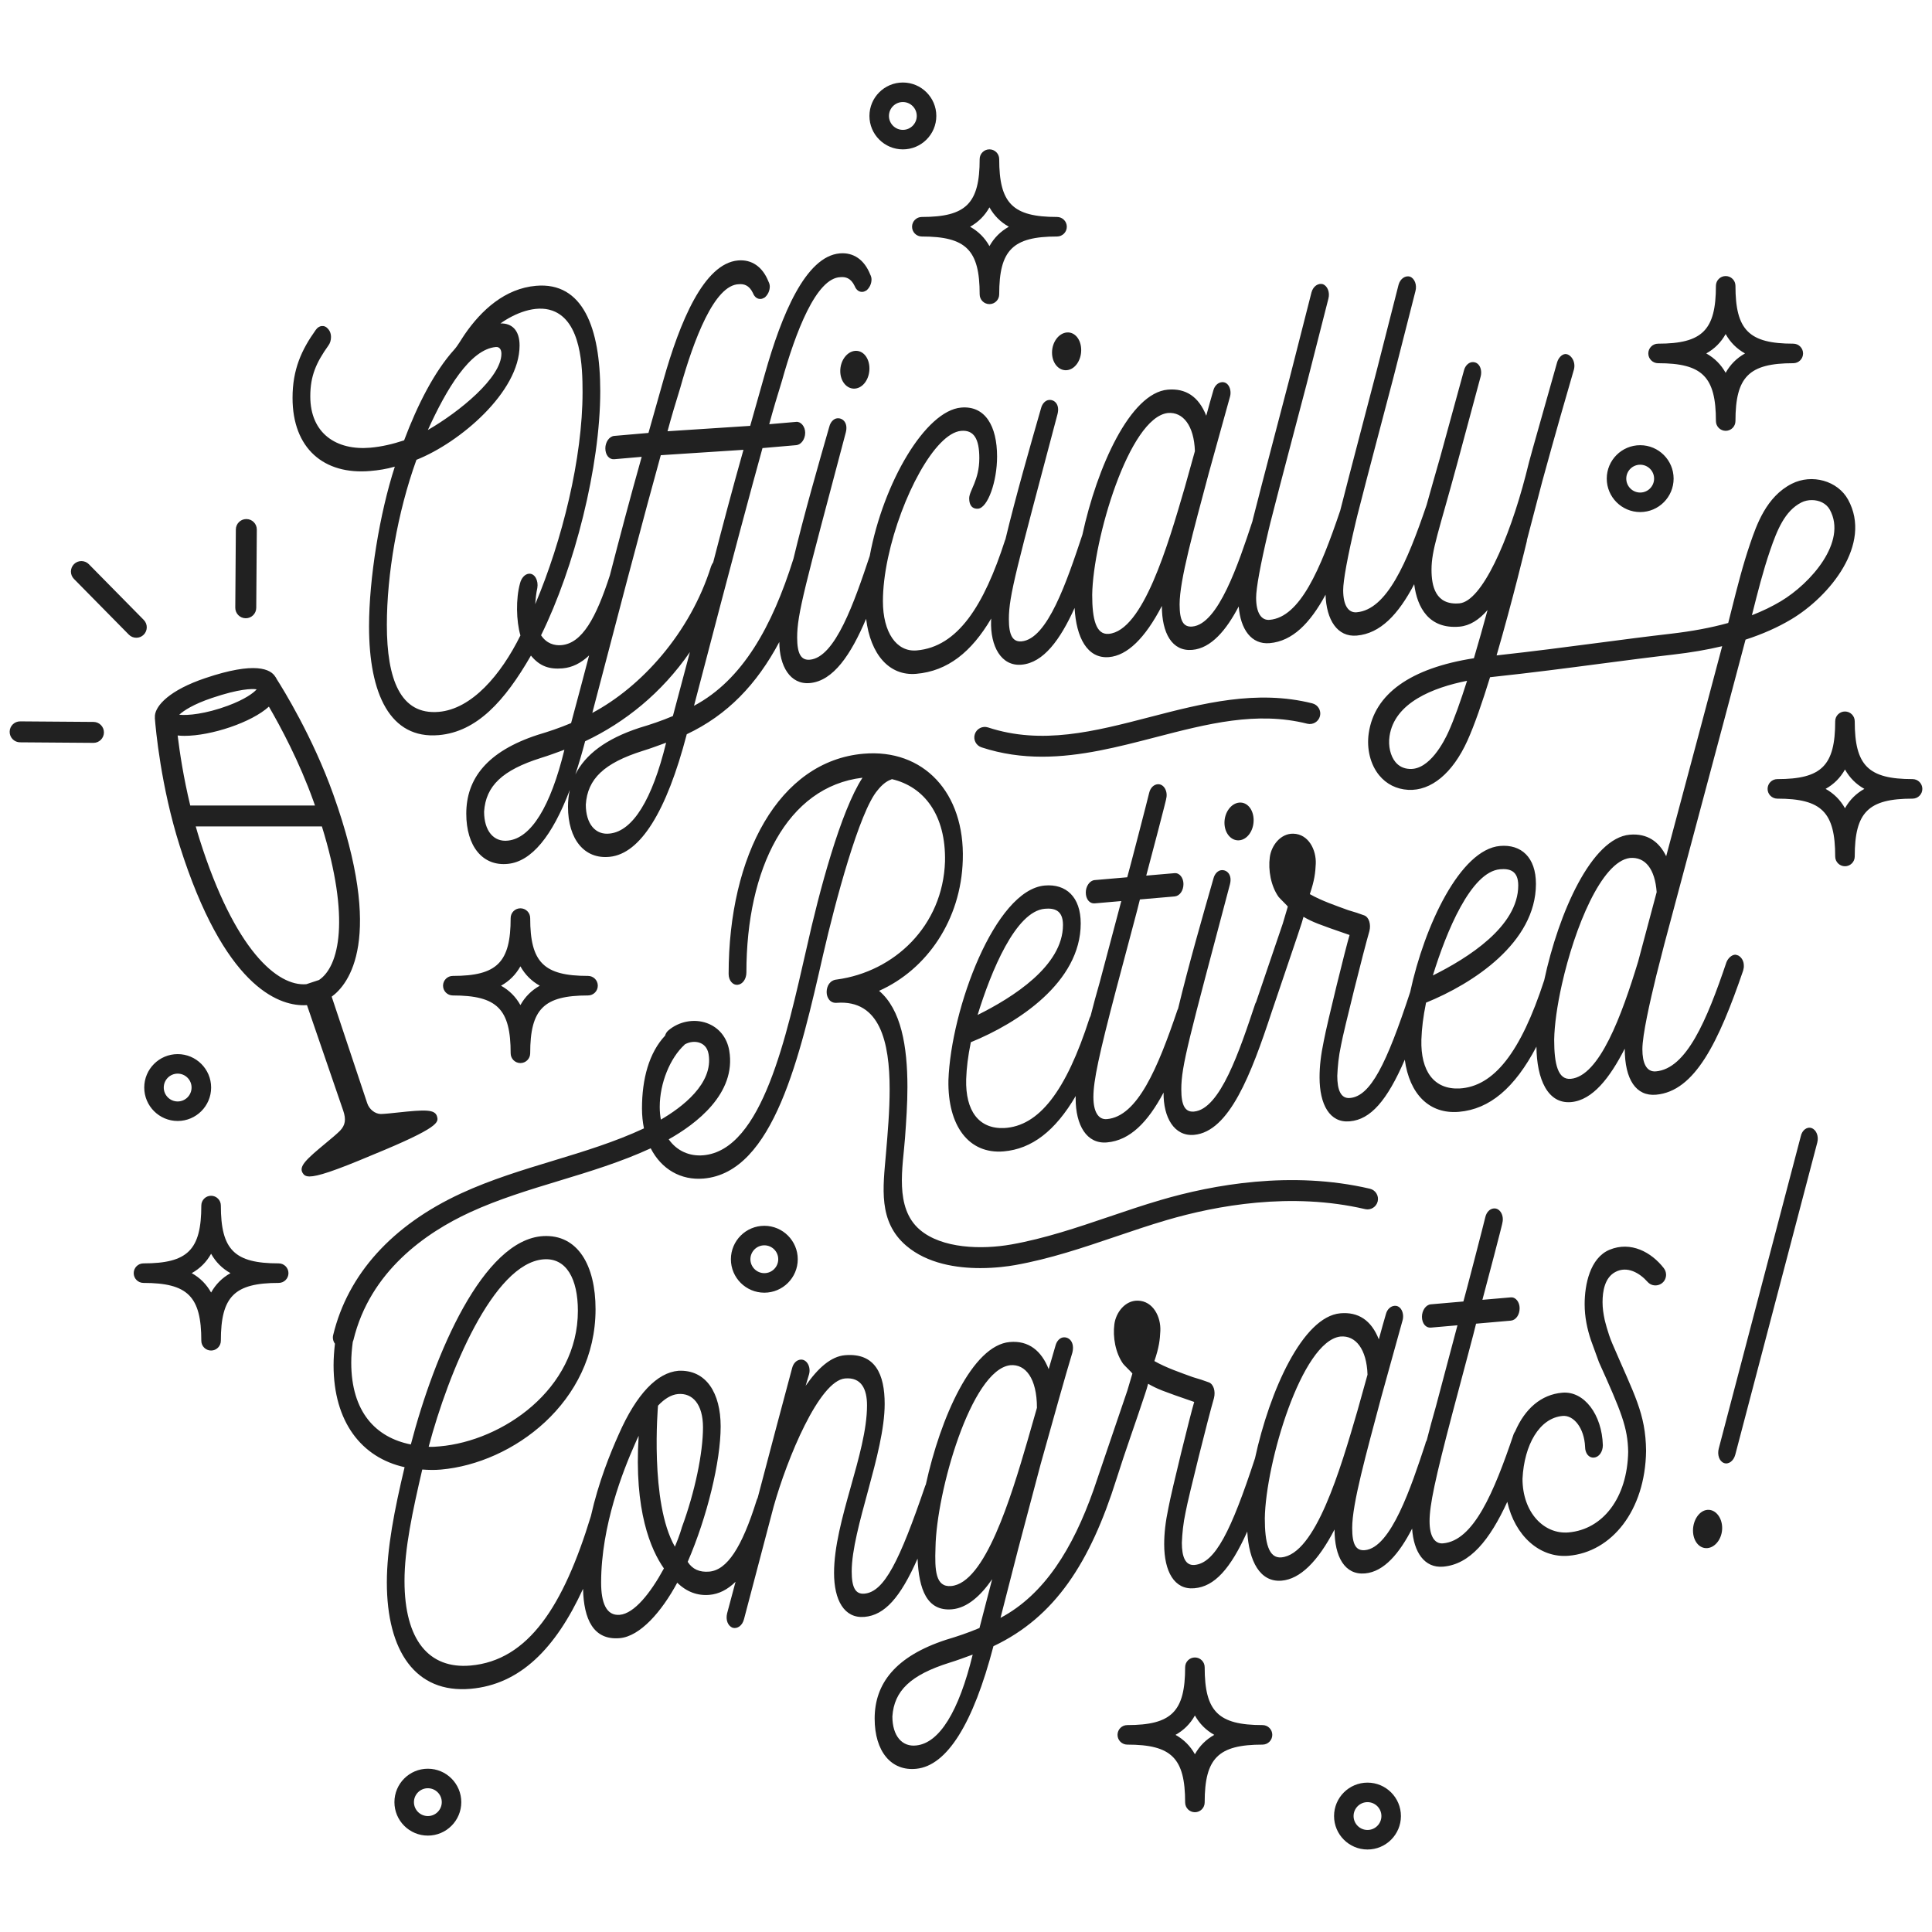
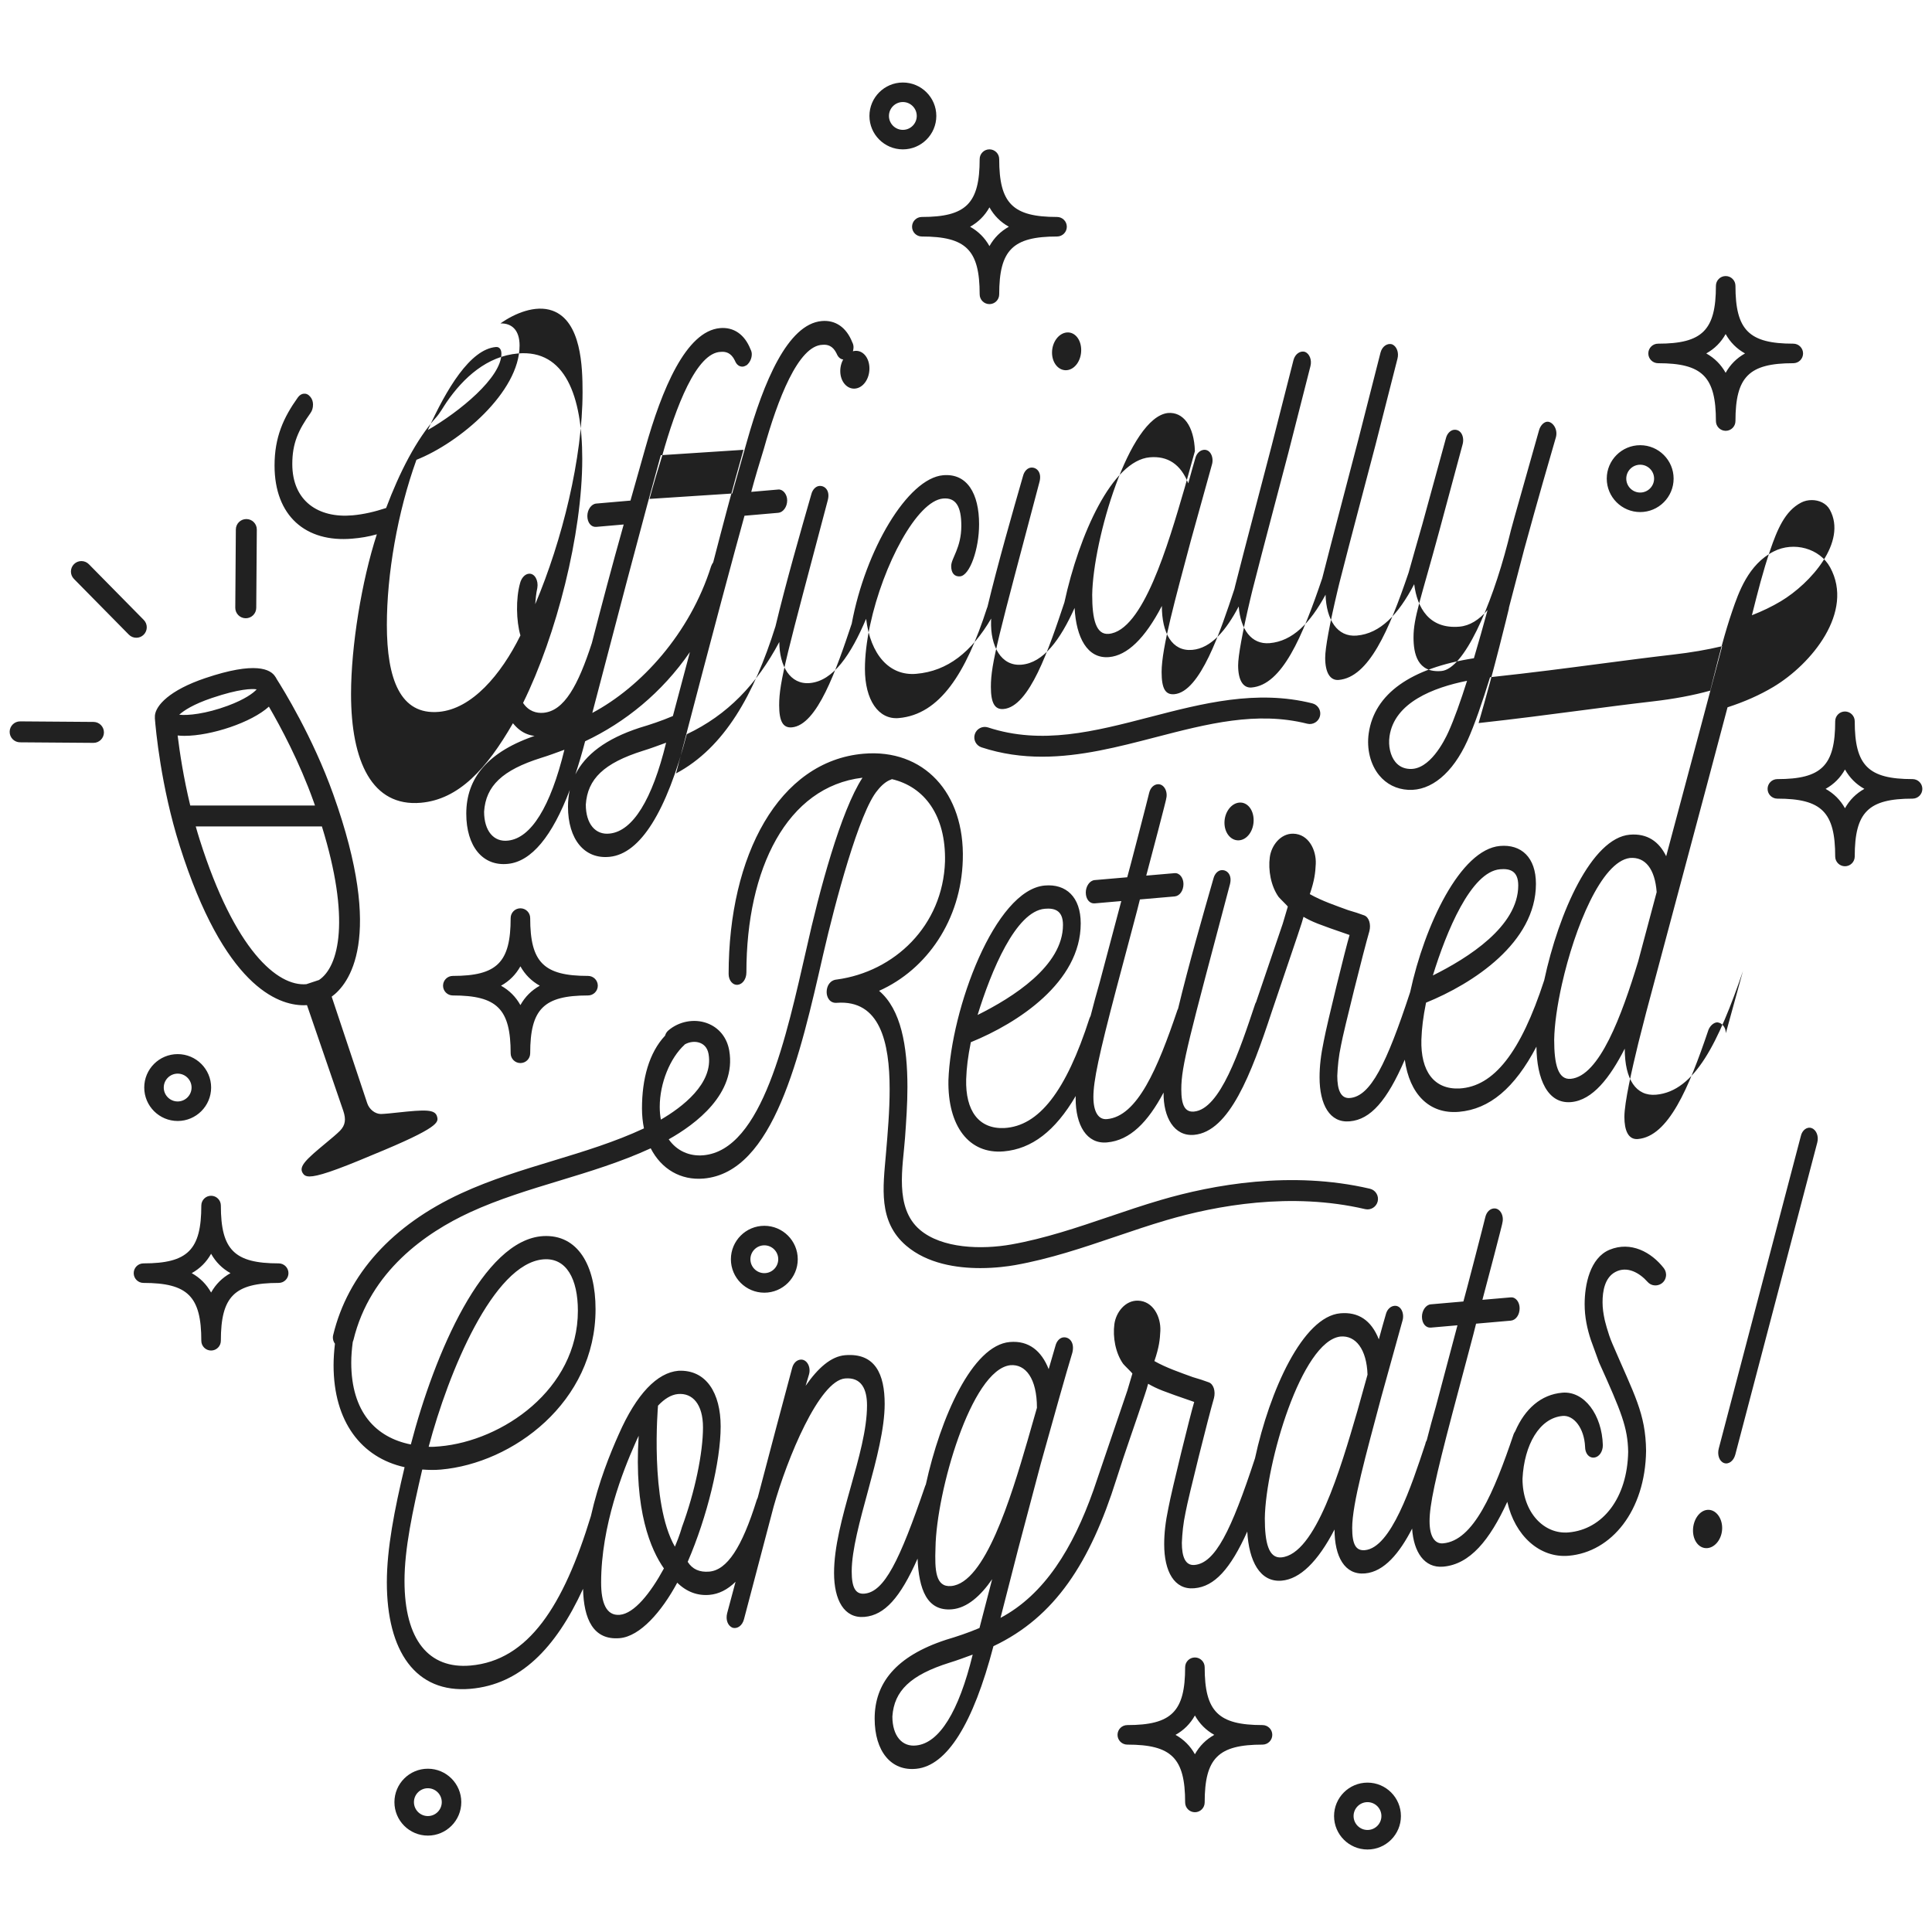
<svg xmlns="http://www.w3.org/2000/svg" version="1.1" id="Layer_1" x="0px" y="0px" viewBox="0 0 850.39 850.39" style="enable-background:new 0 0 850.39 850.39;" xml:space="preserve">
  <style type="text/css">
	.st0{fill:#212121;}
</style>
  <g id="Design">
-     <path class="st0" d="M382.69,162.19c0,4.64-2.79,8.54-6.33,8.85c-3.54,0.31-6.51-3.09-6.51-7.73s2.98-8.56,6.51-8.87   C379.89,154.13,382.69,157.55,382.69,162.19z M469.57,162.94c3.53-0.31,6.33-4.21,6.33-8.85c0-4.64-2.79-8.06-6.33-7.75   c-3.53,0.31-6.51,4.23-6.51,8.87C463.06,159.85,466.04,163.25,469.57,162.94z M538.96,362.14c0,4.64,2.98,8.04,6.51,7.73   c3.53-0.31,6.33-4.21,6.33-8.85s-2.79-8.06-6.33-7.75C541.94,353.58,538.96,357.5,538.96,362.14z M767.25,427.26   c-10.79,31.45-21.21,53.1-38.33,54.59c-8.74,0.76-13.77-6.61-13.77-20.28c-6.51,12.77-14.14,22.71-23.63,23.53   c-10.27,0.89-15.11-10.07-15.24-24.41c-9.62,18.31-20.65,27.52-34.06,28.69c-13.15,1.14-21.83-7.86-23.89-22.94   c-7.82,18.11-15.12,26.32-24.12,27.11l-0.18,0.02c-8.74,0.76-13.21-7.4-13.21-19.36c0-4.88,0.56-9.81,1.86-16.03   c1.49-7.94,9.67-41.11,11.35-46.63c-14.14-4.87-16.19-5.67-20.28-8c-0.69,2.79-1.88,6.06-14.06,42.05   c-8.9,27.02-18.56,52.56-34.13,53.92c-8.74,0.76-13.54-7.71-13.4-18.61c-6.93,12.99-14.74,21.06-24.93,21.94   c-8.93,0.78-13.77-7.59-13.77-19.31c0-0.34,0.02-0.74,0.03-1.12c-9.05,15.44-19.36,23.3-31.66,24.37   c-15.44,1.34-24.74-11.28-24.37-31.32c1.12-31.34,20.46-83.79,42.42-85.7c9.3-0.81,15.81,4.97,15.81,16.69   c0,25.87-27.72,43.9-48.37,52.28c-1.3,6.46-1.86,11.15-2.05,16.29c-0.37,13.95,5.58,21.97,16.74,21.49   c15.26-0.84,27.16-16.03,37.58-48.42c0.13-0.34,0.28-0.66,0.45-0.95c1.23-4.87,2.59-9.87,4.02-14.81l9.49-35.73l-11.72,1.02   c-2.23,0.19-3.91-1.86-3.91-4.79c0-2.68,1.67-5.27,3.91-5.46l14.33-1.24c0.37-1.01,9.49-36.22,9.67-37.21   c0.56-2.25,2.05-3.59,3.72-3.74c2.79-0.24,4.65,3.26,3.72,6.51c0.56-1.51-7.44,28.96-8.74,33.71l12.47-1.08   c2.23-0.19,3.91,2.1,3.91,4.79c0,2.93-1.67,5.27-3.91,5.46l-15.26,1.32c-1.12,4.73-4.28,16.24-10.42,39.47   c-7.63,28.98-10.05,40.41-10.05,47.49c0,6.59,2.23,10.06,5.95,9.73c13.4-1.16,22.32-22.2,31.07-48.1c0.06-0.15,0.16-0.27,0.23-0.42   c4.65-19.31,10.93-41.12,15.58-57.34c0.56-2.24,2.05-3.6,3.54-3.72c2.42-0.21,4.84,2.02,3.72,6.27   c-18.05,68.2-21.4,79.72-21.4,90.22c0,7.08,1.67,10.1,5.58,9.77c11.54-1,20.09-26.88,26.98-47.5c0.1-0.27,0.24-0.49,0.37-0.74   l11.73-34.48c0,0,2.23-7.5,2.23-7.51c0.04-0.14-3.72-3.76-4.09-4.29c-3.37-4.78-4.61-11.75-3.84-17.47   c0.69-5.13,4.73-10.45,10.33-10.32c6.77,0.16,10.17,7.19,9.9,13.28c-0.18,3.9-0.55,7.26-2.62,13.32c5.21,2.96,11.54,5.1,16.93,7.07   c2.6,0.75,5.02,1.52,7.07,2.31c2.05,0.8,2.98,3.89,2.23,6.89c-2.42,8.26-11.35,43.94-12.47,50.14c-1.12,5.22-1.49,9.4-1.67,13.57   c0,6.1,1.49,10.12,5.58,9.76c9.04-0.78,16.06-14.84,26.51-46.64c6.32-29.38,22.1-62.78,39.54-64.3c9.3-0.81,15.81,4.97,15.81,16.69   c0,25.87-27.72,43.9-48.37,52.28c-1.3,6.46-1.86,11.15-2.05,16.29c-0.37,13.94,5.58,21.97,16.74,21.49   c15.13-0.83,26.96-15.8,37.32-47.63c6.39-29.86,20.94-62.63,37.66-64.08c7.76-0.67,12.94,3.11,16.03,9.48   c1.1-4.11,2.2-8.24,3.3-12.37c8.6-32.16,16.78-62.79,21.35-80.08c-6.64,1.58-13.83,2.81-21.63,3.7   c-10.6,1.22-20.98,2.58-31.96,4.02c-14.79,1.94-30.08,3.95-47.74,5.84c-0.28,0.03-0.56,0.06-0.84,0.09   c-3.36,10.88-6.82,20.97-9.97,27.93c-6.48,14.32-16,22.2-26.06,21.65c-5.17-0.29-9.59-2.51-12.79-6.42   c-3.86-4.71-5.57-11.61-4.59-18.47c2.49-17.36,18.45-28.7,46.3-33.04c2.11-7.1,4.16-14.39,6.01-21.22   c-3.79,4.38-7.87,6.93-12.37,7.32c-13.38,1.16-18.62-8.35-19.92-18.69c-7.02,13.39-14.93,21.72-25.29,22.62   c-8.59,0.75-13.38-6.98-13.73-17.99c-6.85,12.62-14.57,20.45-24.6,21.32c-8.1,0.7-12.82-6.13-13.63-16.15   c-5.46,10.42-12.12,18.39-20.42,19.11c-8.93,0.78-13.4-7.38-13.4-19.34c-7.44,14.31-15.26,21.83-23.26,22.52   c-9.59,0.83-14.45-8.69-15.15-21.64c-6.33,14.01-13.71,24.15-23.36,24.98c-8.93,0.78-13.77-8.08-13.4-19.34   c0.01-0.31,0.03-0.64,0.05-0.97c-8.72,14.79-19.17,23.13-32.98,24.33c-11.85,1.03-20.16-8.47-22.08-24.21   c-6.66,15.7-14.41,27.38-24.8,28.28c-8.59,0.75-13.38-7.43-13.4-18.08c-9.97,18.68-22.78,32.1-40.74,40.6   c-8.93,34.22-20.46,52.55-33.86,53.95c-11.16,1.21-18.42-7.68-18.42-22.08c0-2.54,0.28-4.98,0.79-7.33   c-7.74,20.42-16.89,31.44-27.14,32.51c-11.16,1.21-18.42-7.68-18.42-22.08c0-15.38,9.12-27.4,31.44-34.7   c4.65-1.38,9.67-3.04,14.7-5.18c2.96-10.95,5.55-20.75,7.92-29.78c-3.6,3.43-7.46,5.33-11.65,5.69c-5.77,0.5-10.05-0.84-13.95-5.62   c-11.53,20.04-23.81,33.55-40.56,35.01c-21.4,1.86-30.7-18.08-30.7-47.86c0-20.99,4.65-49.71,11.35-70.31   c-3.72,1.06-7.07,1.59-10.79,1.91c-20.47,1.78-34.23-9.96-34.23-32.18c0-12.45,3.91-21.09,10.23-29.93   c0.74-1.04,1.67-1.61,2.6-1.69c1.12-0.1,2.05,0.31,2.98,1.45c0.75,0.91,1.12,2.1,1.12,3.32c0,1.47-0.37,2.72-1.12,3.76   c-5.39,7.55-8,13.39-8,22.42c0,16.36,11.53,23.89,26.42,22.6c5.02-0.44,9.86-1.59,14.88-3.24c5.87-15.61,13.32-30.28,22.08-39.96   c1.54-1.7,3.21-4.68,4.53-6.6c7.44-10.83,17.83-20.28,31.44-21.46c20.65-1.79,28.28,18.54,28.28,46.36   c0,33.2-11.35,77.63-26.05,107.46c2.42,3.7,5.95,4.61,8.93,4.35c9.19-0.8,15.29-12.05,21.35-30.71   c4.4-16.98,8.59-32.94,14.01-52.18l-12.09,1.05c-2.23,0.19-3.91-1.86-3.91-4.79c0-2.68,1.67-5.27,3.91-5.47l15.07-1.31l6.51-23.02   c7.25-25.77,17.86-51.59,32.93-52.9c5.95-0.52,10.79,2.72,13.4,9.33c0.37,0.7,0.56,1.42,0.56,2.15c0,1.95-0.93,3.74-2.23,4.83   c-0.56,0.29-1.12,0.59-1.67,0.63c-1.49,0.13-2.79-0.73-3.53-2.62c-1.67-3.52-4.09-4.04-6.14-3.86   c-10.79,0.21-19.91,24.43-25.86,45.69c-1.86,6.02-3.91,12.79-5.58,19.03l36.39-2.37l6.51-23.02c7.26-25.77,17.86-51.59,32.93-52.9   c5.95-0.52,10.79,2.72,13.4,9.33c0.37,0.7,0.56,1.42,0.56,2.15c0,1.95-0.93,3.74-2.23,4.83c-0.56,0.29-1.12,0.59-1.67,0.63   c-1.49,0.13-2.79-0.73-3.54-2.62c-1.67-3.52-4.09-4.04-6.14-3.86c-10.79,0.21-19.91,24.43-25.86,45.69   c-1.86,6.02-3.91,12.79-5.58,19.04l11.91-1.03c2.05-0.18,3.91,2.1,3.91,4.79c0,2.93-1.86,5.29-3.91,5.46l-14.88,1.29   c-5.58,20.26-11.35,41.5-30.14,113.43c21.4-11.38,34.42-34.97,43.72-64.57c0.01-0.02,0.02-0.04,0.03-0.06   c4.67-19.51,11.06-41.72,15.79-58.19c0.56-2.24,2.05-3.6,3.54-3.72c2.42-0.21,4.84,2.02,3.72,6.27   c-18.05,68.2-21.4,79.72-21.4,90.22c0,7.08,1.67,10.1,5.58,9.77c11.19-0.97,19.58-25.37,26.36-45.65   c6-32.4,24.58-63.97,40.25-65.33c10.6-0.92,15.81,8.15,15.81,21.57c0,10.98-4.09,22.57-8.37,22.94c-2.42,0.21-3.91-1.37-3.91-4.54   c0-3.42,4.46-7.95,4.46-17.72c0-8.54-2.42-12.48-8-12c-11.53,1-26.46,29.26-32.11,55.53c-0.05,0.29-0.12,0.58-0.19,0.87   c-1.35,6.49-2.13,12.83-2.13,18.59c0,13.67,5.95,22.43,14.88,21.65c18.05-1.57,29.58-19.65,38.88-48.53   c0.05-0.12,0.11-0.23,0.16-0.35c4.66-19.39,10.98-41.34,15.66-57.65c0.56-2.24,2.05-3.59,3.54-3.72c2.42-0.21,4.84,2.02,3.72,6.27   c-18.05,68.2-21.4,79.72-21.4,90.22c0,7.08,1.67,10.1,5.58,9.77c11.43-0.99,19.93-26.4,26.78-46.92   c6.46-29.81,21.05-62.44,37.59-63.87c7.81-0.68,13.58,2.97,16.93,11.47c1.12-4.25,2.23-8.01,3.16-11.26c0.56-2,2.05-3.35,3.72-3.5   c2.98-0.26,4.46,3.52,3.53,6.53l-9.3,33.52c-6.7,25.23-12.84,47-12.84,57.74c0,7.32,1.67,10.1,5.58,9.77   c11.44-0.99,20.32-27.71,26.46-46.29c0.11-0.48,0.22-0.94,0.34-1.43c5.02-19.72,10.61-40.71,16-61.43l9.67-37.94   c0.75-2.75,2.98-4.17,5.02-3.61c2.05,0.8,3.16,3.63,2.42,6.38l-9.67,37.94c-5.17,19.82-10.52,39.66-15.87,60.69   c-0.29,1.24-0.5,1.96-0.84,3.48c-3.62,15.28-5.43,25.39-5.43,29.53c0,6.59,2.23,10.06,5.95,9.73c13.4-1.16,22.32-22.2,31.07-48.1   c5.03-19.73,10.61-40.71,16-61.43l9.67-37.94c0.75-2.75,2.98-4.16,5.02-3.61c2.05,0.8,3.16,3.63,2.42,6.38l-9.67,37.94   c-5.17,19.82-10.52,39.65-15.87,60.68c-0.23,0.89-0.44,1.81-0.66,2.71c-3.74,15.71-5.61,26.11-5.61,30.31   c0,6.59,2.23,10.06,5.95,9.73c13.24-1.15,22.11-21.72,30.76-47.2c1.69-6.12,3.73-13.15,6.08-21.42l10.42-38   c0.56-2,2.05-3.35,3.53-3.48c3.16-0.27,4.65,3.26,3.72,6.51l-10.23,37.99c-8.19,30.25-11.35,38.09-11.35,46.87   c0,7.08,1.67,15.72,12.28,14.8c9.86-0.86,21.77-27.76,29.21-56.48c2.42-9.73,1.3-5.24,13.77-49.52c0.56-2,2.05-3.59,3.53-3.72   c2.23-0.19,4.84,3,3.91,6.74c-2.98,10.26-8,27.54-13.95,49.3l-6.73,25.73c-0.02,0.21-0.03,0.42-0.08,0.63   c-0.39,1.62-6.29,26.2-13.3,50.24c16.29-1.79,30.62-3.67,44.51-5.49c11.02-1.45,21.43-2.81,32.1-4.04   c9.38-1.08,17.81-2.65,25.35-4.75c0.54-2.09,1.06-4.19,1.59-6.29c2.38-9.44,4.84-19.21,8.07-28.64   c2.82-8.22,7.07-20.63,18.28-26.33c8.91-4.53,20.28-1.33,24.83,6.99c10.74,19.62-8.16,42.59-25,52.65   c-5.95,3.55-12.64,6.53-20.15,8.96c-4.15,15.81-13.19,49.63-22.73,85.33c-4.47,16.74-8.99,33.63-13.04,48.8   c-1.83,7.09-3.13,12.16-3.49,13.66c-2.79,11.47-6.14,26.16-6.14,32.51c0,5.86,1.67,10.1,5.95,9.73c13.4-1.16,22.33-22.2,31.07-48.1   c0.74-1.77,2.23-3.12,3.72-3.25c0.37-0.03,0.93,0.16,1.49,0.36c1.49,0.85,2.42,2.47,2.42,4.43   C767.62,425.76,767.44,426.51,767.25,427.26z M771.12,270.8c4.6-1.79,8.82-3.82,12.67-6.12c13.28-7.93,29.35-26.22,21.64-40.3   c-1.59-2.91-4.8-4.26-7.95-4.26c-1.63,0-3.25,0.36-4.61,1.06c-7.27,3.7-10.65,12.09-13.74,21.1c-3.11,9.07-5.52,18.64-7.85,27.9   C771.23,270.39,771.17,270.6,771.12,270.8z M188.33,189.27c13.95-8.05,32.37-23.07,32.37-33.57c0-1.95-0.93-3.09-2.42-2.96   C206.93,153.72,196.51,171.22,188.33,189.27z M236.51,258.79c-0.56,2.49-0.74,4.94-0.93,7.16c11.91-28.13,20.84-64.3,20.84-93.34   c0-11.11-0.52-31.28-13.25-35.87c-7.54-2.71-16.79,1.28-22.89,5.62c5-0.14,8.42,2.95,8.42,9.71c0,20.5-26.42,42.81-45.4,50.32   c-8.37,23.18-13.02,50.44-13.02,72.65c0,23.92,5.95,39.76,22.88,38.29c14.51-1.26,27.35-16.29,35.91-33.63   c-1.86-6.43-2.05-16.17-0.18-22.93c0.56-2.24,2.05-4.08,3.91-4.24C235.4,252.3,237.07,255.57,236.51,258.79z M276.2,254.79   c-0.26,0.99-0.53,1.99-0.79,2.99c-3.81,14.42-8.55,32.5-14.7,56.02c21.4-11.38,43-34.96,52.3-64.57c0.24-0.66,0.56-1.21,0.91-1.71   c4.15-16,8.18-31.29,13.32-49.53l-36.39,2.37C287.22,213.54,283.51,227.14,276.2,254.79z M248.43,330.01   c-3.54,1.28-6.88,2.55-10.23,3.57c-17.12,5.39-24.37,12.37-25.12,23.66c0,8.54,4.28,13.54,10.61,12.75   C233.73,368.87,242.29,355.19,248.43,330.01z M293.2,326.91c-3.54,1.28-6.88,2.55-10.23,3.57c-17.12,5.39-24.37,12.37-25.12,23.66   c0,8.54,4.28,13.54,10.61,12.75C278.5,365.77,287.06,352.09,293.2,326.91z M303.67,287.02c-12.4,17.99-28.59,30.97-46.12,39.26   c-1.37,5.25-2.81,10.09-4.3,14.59c4.35-8.67,13.34-15.65,28.23-20.52c4.65-1.38,9.67-3.04,14.7-5.18   C298.95,304.87,301.41,295.61,303.67,287.02z M521.48,214.58l4.47-16.01c-0.37-11.19-5.21-17.37-11.91-16.78   c-17.12,1.98-32.93,55.83-33.3,80.02c0,10.74,1.67,17.67,7.26,17.19C503.06,277.69,514.04,240.12,521.48,214.58z M645.74,299.66   c-14.85,2.96-32,9.59-34.13,24.43c-0.61,4.27,0.38,8.61,2.59,11.31c1.54,1.88,3.62,2.91,6.18,3.05   c8.87,0.58,15.36-12.3,17.14-16.24C640.09,316.55,642.93,308.53,645.74,299.66z M430.3,446.75c15.44-7.69,37.58-21.57,37.58-39.63   c0-6.59-3.91-7.47-8-7.12C447.05,401.12,436.26,427.44,430.3,446.75z M630.69,429.36c15.44-7.69,37.58-21.57,37.58-39.63   c0-6.59-3.91-7.47-8-7.12C647.43,383.72,636.64,410.04,630.69,429.36z M721.04,423.24c2.51-9.43,5.28-19.8,8.16-30.57   c-0.75-10.08-4.94-15.62-11.81-15.02c-12.49,1.62-24.27,30.58-29.88,55.52c-0.01,0.05-0.02,0.12-0.04,0.17   c-2.06,9.19-3.28,17.83-3.38,24.33c0,10.74,1.67,17.67,7.26,17.19C704.03,473.75,713.82,446.94,721.04,423.24z M751.52,664.58   c-3.54,0.31-6.33,4.46-6.33,9.09c0,4.64,2.79,8.05,6.33,7.75c3.53-0.31,6.51-4.23,6.51-8.86   C758.03,667.92,755.05,664.27,751.52,664.58z M797.47,496.57c-2.05-0.8-4.28,0.86-4.84,3.59l-36.09,137.38   c-0.74,2.75,0.19,5.6,2.23,6.4c2.05,0.8,4.28-0.86,5.02-3.61l36.09-137.38C800.63,500.2,799.52,497.36,797.47,496.57z    M164.08,508.3c-17.19,7.28-24.43,9.53-27.81,9.53c-1.83,0-2.53-0.66-3.07-1.55c-1.81-2.97,1.85-6.19,10.28-13.19   c2.48-2.06,4.83-4.01,6.12-5.33h0c0.03-0.03,0.06-0.06,0.09-0.09c2.29-2.39,2.7-4.93,1.4-8.75l-15.97-46.5   c-0.45,0.03-0.93,0.05-1.43,0.05c-11.54,0-35.08-8.54-54.57-70.09c-8.31-26.21-10.59-51.48-10.96-56.28h0   c-0.01-0.11,0.02-0.21,0.02-0.31c-0.01-0.27-0.03-0.54,0-0.82c0.39-4.45,6.43-11.19,22.2-16.5c21.98-7.41,28.8-3.98,30.85-0.51   c0.07,0.1,0.16,0.19,0.22,0.3c0.12,0.2,0.21,0.4,0.31,0.6c2.76,4.32,15.87,25.43,24.92,50.76c22.86,63.91,6.67,83.73-0.69,89.07   l15.64,46.9c0.91,2.72,3.44,4.72,6.03,4.75c1.89-0.06,4.52-0.34,7.29-0.64c12.24-1.32,16.6-1.49,17.44,1.82   C193.01,493.93,193.59,496.21,164.08,508.3z M78.89,314.59c3.65,0.44,11.65-0.35,21.35-3.94c7.57-2.8,11.43-5.69,12.74-7.24   c-2.14-0.3-7.63-0.26-19.66,3.8C85,310.01,80.86,312.8,78.89,314.59z M83.74,354.55h54.9c-0.21-0.61-0.42-1.21-0.64-1.83   c-6.24-17.46-14.48-32.82-19.64-41.69c-7.67,7-25.44,12.86-37.18,12.86c-1.05,0-2.04-0.06-2.99-0.16   C79.09,331.08,80.75,342.18,83.74,354.55z M141.69,363.77H86.16c0.55,1.93,1.12,3.88,1.74,5.83c15.41,48.66,34.25,64.69,46.94,63.6   l5.58-1.85C149.31,425.4,154.27,404.35,141.69,363.77z M575.4,318.55c2.47,0.62,4.97-0.88,5.6-3.35c0.62-2.47-0.88-4.97-3.35-5.6   c-24.55-6.17-48.4,0.02-71.47,6.01c-24.49,6.36-47.62,12.36-71.28,4.58c-2.42-0.79-5.02,0.52-5.82,2.94   c-0.8,2.42,0.52,5.02,2.94,5.82c8.98,2.95,17.87,4.12,26.68,4.12c16.94,0,33.55-4.31,49.8-8.53   C531.45,318.59,553.13,312.95,575.4,318.55z M725.52,155.57c0-2.37,1.92-4.3,4.3-4.3c19.51,0,25.46-5.95,25.46-25.46   c0-2.37,1.92-4.3,4.3-4.3c2.37,0,4.3,1.92,4.3,4.3c0,19.51,5.95,25.46,25.46,25.46c2.37,0,4.3,1.92,4.3,4.3s-1.92,4.3-4.3,4.3   c-19.51,0-25.46,5.95-25.46,25.46c0,2.37-1.92,4.3-4.3,4.3c-2.37,0-4.3-1.92-4.3-4.3c0-19.51-5.95-25.46-25.46-25.46   C727.44,159.86,725.52,157.94,725.52,155.57z M751.03,155.57c3.67,2.05,6.48,4.87,8.53,8.53c2.05-3.66,4.87-6.48,8.53-8.53   c-3.66-2.05-6.48-4.87-8.53-8.53C757.52,150.7,754.7,153.52,751.03,155.57z M199.31,438.16c-2.37,0-4.3-1.92-4.3-4.3   c0-2.37,1.92-4.3,4.3-4.3c19.51,0,25.46-5.95,25.46-25.46c0-2.37,1.92-4.3,4.3-4.3c2.37,0,4.3,1.92,4.3,4.3   c0,19.51,5.95,25.46,25.46,25.46c2.37,0,4.3,1.92,4.3,4.3c0,2.37-1.92,4.3-4.3,4.3c-19.51,0-25.46,5.95-25.46,25.46   c0,2.37-1.92,4.3-4.3,4.3c-2.37,0-4.3-1.92-4.3-4.3C224.77,444.11,218.82,438.16,199.31,438.16z M220.53,433.87   c3.67,2.05,6.48,4.87,8.53,8.53c2.05-3.66,4.87-6.48,8.53-8.53c-3.66-2.05-6.48-4.87-8.53-8.53   C227.02,429,224.2,431.82,220.53,433.87z M496.19,767.91c-2.37,0-4.3-1.92-4.3-4.3s1.92-4.3,4.3-4.3   c19.51,0,25.46-5.95,25.46-25.46c0-2.37,1.92-4.3,4.3-4.3c2.37,0,4.3,1.92,4.3,4.3c0,19.51,5.95,25.46,25.46,25.46   c2.37,0,4.3,1.92,4.3,4.3s-1.92,4.3-4.3,4.3c-19.51,0-25.46,5.95-25.46,25.46c0,2.37-1.92,4.3-4.3,4.3c-2.37,0-4.3-1.92-4.3-4.3   C521.65,773.86,515.7,767.91,496.19,767.91z M517.42,763.62c3.67,2.05,6.48,4.87,8.53,8.53c2.05-3.66,4.87-6.48,8.53-8.53   c-3.66-2.05-6.48-4.87-8.53-8.53C523.9,758.75,521.08,761.57,517.42,763.62z M126.97,560.39c0,2.37-1.92,4.3-4.3,4.3   c-19.51,0-25.46,5.95-25.46,25.46c0,2.37-1.92,4.3-4.3,4.3c-2.37,0-4.3-1.92-4.3-4.3c0-19.51-5.95-25.46-25.46-25.46   c-2.37,0-4.3-1.92-4.3-4.3c0-2.37,1.92-4.3,4.3-4.3c19.51,0,25.46-5.95,25.46-25.46c0-2.37,1.92-4.3,4.3-4.3   c2.37,0,4.3,1.92,4.3,4.3c0,19.51,5.95,25.46,25.46,25.46C125.05,556.09,126.97,558.02,126.97,560.39z M101.45,560.39   c-3.66-2.05-6.48-4.87-8.53-8.53c-2.05,3.66-4.87,6.48-8.53,8.53c3.67,2.05,6.48,4.87,8.53,8.53   C94.97,565.26,97.79,562.44,101.45,560.39z M846.14,347.23c0,2.37-1.92,4.3-4.3,4.3c-19.51,0-25.46,5.95-25.46,25.46   c0,2.37-1.92,4.3-4.3,4.3c-2.37,0-4.3-1.92-4.3-4.3c0-19.51-5.95-25.46-25.46-25.46c-2.37,0-4.3-1.92-4.3-4.3   c0-2.37,1.92-4.3,4.3-4.3c19.51,0,25.46-5.95,25.46-25.46c0-2.37,1.92-4.3,4.3-4.3c2.37,0,4.3,1.92,4.3,4.3   c0,19.51,5.95,25.46,25.46,25.46C844.22,342.94,846.14,344.86,846.14,347.23z M820.62,347.23c-3.66-2.05-6.48-4.87-8.53-8.53   c-2.05,3.66-4.87,6.48-8.53,8.53c3.66,2.05,6.48,4.87,8.53,8.53C814.14,352.1,816.96,349.28,820.62,347.23z M707.23,210.67   c0-8.11,6.6-14.71,14.72-14.71c8.11,0,14.71,6.6,14.71,14.71c0,8.12-6.6,14.72-14.71,14.72   C713.83,225.39,707.23,218.78,707.23,210.67z M715.82,210.67c0,3.38,2.75,6.13,6.13,6.13c3.38,0,6.12-2.75,6.12-6.13   c0-3.38-2.75-6.12-6.12-6.12C718.57,204.55,715.82,207.29,715.82,210.67z M336.43,539.55c8.11,0,14.71,6.6,14.71,14.72   c0,8.12-6.6,14.72-14.71,14.72c-8.12,0-14.72-6.6-14.72-14.72C321.72,546.15,328.32,539.55,336.43,539.55z M336.43,548.14   c-3.38,0-6.13,2.75-6.13,6.12c0,3.38,2.75,6.13,6.13,6.13s6.12-2.75,6.12-6.13C342.56,550.89,339.81,548.14,336.43,548.14z    M601.92,784.64c8.11,0,14.71,6.6,14.71,14.72c0,8.12-6.6,14.72-14.71,14.72c-8.12,0-14.72-6.6-14.72-14.72   C587.2,791.24,593.81,784.64,601.92,784.64z M601.92,793.23c-3.38,0-6.13,2.75-6.13,6.12c0,3.38,2.75,6.13,6.13,6.13   s6.12-2.75,6.12-6.13C608.04,795.98,605.3,793.23,601.92,793.23z M188.33,778.52c8.11,0,14.71,6.6,14.71,14.72   c0,8.12-6.6,14.72-14.71,14.72c-8.12,0-14.72-6.6-14.72-14.72C173.61,785.12,180.21,778.52,188.33,778.52z M188.33,787.11   c-3.38,0-6.13,2.75-6.13,6.12c0,3.38,2.75,6.13,6.13,6.13s6.12-2.75,6.12-6.13C194.45,789.85,191.7,787.11,188.33,787.11z    M63.49,478.69c0-8.11,6.6-14.71,14.72-14.71c8.11,0,14.72,6.6,14.72,14.71c0,8.12-6.6,14.72-14.72,14.72   C70.09,493.41,63.49,486.8,63.49,478.69z M72.08,478.69c0,3.38,2.75,6.13,6.12,6.13c3.38,0,6.12-2.75,6.12-6.13   c0-3.38-2.75-6.12-6.12-6.12C74.83,472.57,72.08,475.31,72.08,478.69z M469.57,99.8c0,2.37-1.92,4.3-4.3,4.3   c-19.51,0-25.46,5.95-25.46,25.46c0,2.37-1.92,4.3-4.3,4.3c-2.37,0-4.3-1.92-4.3-4.3c0-19.51-5.95-25.46-25.46-25.46   c-2.37,0-4.3-1.92-4.3-4.3c0-2.37,1.92-4.3,4.3-4.3c19.51,0,25.46-5.95,25.46-25.46c0-2.37,1.92-4.3,4.3-4.3   c2.37,0,4.3,1.92,4.3,4.3c0,19.51,5.95,25.46,25.46,25.46C467.65,95.51,469.57,97.43,469.57,99.8z M444.05,99.8   c-3.66-2.05-6.48-4.87-8.53-8.53c-2.05,3.66-4.87,6.48-8.53,8.53c3.67,2.05,6.48,4.87,8.53,8.53   C437.57,104.67,440.39,101.85,444.05,99.8z M382.69,51.03c0-8.11,6.6-14.71,14.72-14.71c8.11,0,14.72,6.6,14.72,14.71   c0,8.12-6.6,14.72-14.72,14.72C389.29,65.75,382.69,59.15,382.69,51.03z M391.28,51.03c0,3.38,2.75,6.13,6.12,6.13   c3.38,0,6.12-2.75,6.12-6.13c0-3.38-2.75-6.12-6.12-6.12C394.03,44.91,391.28,47.66,391.28,51.03z M63.23,279.39   c1.81-1.79,1.83-4.71,0.05-6.52l-24.17-24.53c-1.79-1.81-4.71-1.84-6.52-0.05c-1.81,1.79-1.83,4.71-0.05,6.52l24.17,24.53   c0.9,0.92,2.09,1.37,3.28,1.37C61.17,280.72,62.34,280.28,63.23,279.39z M41.17,317.76L8.9,317.52c-0.01,0-0.02,0-0.04,0   c-2.53,0-4.59,2.04-4.61,4.58c-0.02,2.55,2.03,4.63,4.58,4.64l32.27,0.24c0.01,0,0.02,0,0.04,0c2.53,0,4.59-2.04,4.61-4.58   C45.76,319.86,43.72,317.78,41.17,317.76z M108.14,272.13c0.01,0,0.02,0,0.04,0c2.53,0,4.59-2.04,4.61-4.58l0.25-34.44   c0.02-2.55-2.03-4.63-4.58-4.64c-0.01,0-0.02,0-0.04,0c-2.53,0-4.59,2.04-4.61,4.58l-0.25,34.44   C103.54,270.03,105.59,272.11,108.14,272.13z M732.34,558.19c0.8,1.03,1.15,2.34,0.94,3.63c-0.01,0.04-0.01,0.08-0.02,0.13   c-0.66,3.81-5.49,5.18-8.06,2.29c-3.51-3.96-8.96-7.13-14.17-4.37c-4.69,2.48-5.65,8.48-5.65,13.29c0,2.69,0.37,5.1,0.93,7.73   c0,0,1.37,5.88,3.35,10.45c9.67,22.59,14.7,30.7,14.88,47.28c-0.37,26.4-15.26,44.53-34.05,46.16   c-12.85,1.12-23.74-8.94-27.04-23.74c-7.76,16.86-16.39,27.51-28.21,28.54c-8.26,0.72-13.01-6.4-13.68-16.75   c-5.52,10.73-12.28,19-20.75,19.73c-8.93,0.78-13.4-7.38-13.4-19.34c-7.44,14.31-15.26,21.83-23.26,22.52   c-9.59,0.83-14.44-8.68-15.15-21.61c-7.47,16.62-14.54,24.19-23.18,24.94l-0.18,0.02c-8.74,0.76-13.21-7.4-13.21-19.35   c0-4.88,0.56-9.81,1.86-16.03c1.49-7.94,9.67-41.11,11.35-46.63c-14.14-4.87-16.19-5.67-20.28-8c-0.39,1.59-0.91,3.14-1.42,4.69   c-4.09,12.46-8.6,24.78-12.53,37.29c-11.53,36.64-26.98,60.68-54.14,73.53c-8.93,34.21-20.46,52.55-33.86,53.95   c-11.16,1.21-18.42-7.68-18.42-22.08c0-15.38,9.12-27.4,31.44-34.7c4.65-1.38,9.67-3.04,14.7-5.18l5.58-21.48   c-5.02,7.27-10.98,12.67-17.68,13.25c-11.08,0.96-14.58-8.89-15.15-22.31c-7.65,17.31-14.56,24.89-23.36,25.65   c-8.93,0.78-13.4-7.38-13.4-19.34c0-22.94,14.51-52.52,14.51-73.76c0-7.08-2.42-12.48-9.67-11.85   c-11.35,0.99-25.49,35.16-31.44,56.43l-13.02,49.46c-0.74,2.99-2.98,4.41-5.02,3.85c-2.05-0.8-3.16-3.39-2.42-6.38   c1.21-4.5,2.45-9.14,3.71-13.87c-3.57,3.52-7.38,5.41-11.53,5.77c-5.21,0.45-10.05-1.33-14.14-5.36   c-6.88,12.8-16.37,23.63-25.3,24.41c-11.64,1.01-15.86-8.37-16.16-21.71c-12.1,26.28-27.71,42.11-49.52,44.01   c-24.19,2.1-36.84-16.57-36.84-46.84c0-14.89,3.35-32.02,7.81-50.71c-18.98-4.21-31.26-19.99-31.26-44.88   c0-3.11,0.24-6.28,0.6-9.47c-0.78-1.06-1.11-2.43-0.78-3.8c6.47-26.79,25.96-48.36,56.36-62.39c13.14-6.06,27.08-10.29,40.56-14.38   c13.38-4.06,27.19-8.27,39.88-14.21c-0.55-2.72-0.87-5.63-0.87-8.76c0-12.99,3.09-24.51,10.17-32.06c0.23-0.87,0.72-1.68,1.46-2.31   c4.68-3.99,11.34-5.25,16.96-3.2c5.25,1.91,8.83,6.31,9.82,12.09c3.24,18.99-14.83,32.43-26.64,39.05   c3.56,5.11,9.15,7.55,15.21,7.03c26.05-2.26,36.65-52.73,45.4-90.84c5.67-25.58,15.12-60.73,24.68-75.35   c-33.21,3.91-51.1,40.01-51.1,85.69c0,2.93-1.67,5.27-3.91,5.47c-2.05,0.18-3.91-1.86-3.91-4.79c0-52.23,22.14-93.7,59.35-96.93   c26.42-2.29,44.65,17.12,43.72,46.73c-0.75,26.42-15.81,48.24-36.84,57.63c9.67,8.19,12.47,24.3,12.47,42.37   c0,7.42-0.52,14.84-1.05,22.23c-0.91,12.79-4.84,30.87,6.52,40.57c9.72,8.3,27.18,8.79,40.27,6.47c14.69-2.6,29.08-7.48,43-12.2   c7.4-2.51,15.05-5.11,22.74-7.36c22.91-6.73,57.49-13.05,92.08-4.97c2.48,0.58,4.02,3.06,3.44,5.54c-0.58,2.48-3.07,4.02-5.54,3.44   c-32.64-7.63-65.54-1.58-87.39,4.84c-7.51,2.2-15.07,4.77-22.38,7.25c-14.24,4.83-28.97,9.83-44.35,12.55   c-2.9,0.51-8.55,1.32-15.28,1.32c-10.38,0-23.3-1.93-32.59-9.86c-12.47-10.66-10.18-25.73-8.94-40.3   c0.81-9.51,1.64-19.05,1.64-28.6c0-20.75-4.28-39.42-23.26-38.01c-2.98,0.26-4.47-2.3-4.47-4.74c0-2.69,1.49-5.26,4.47-5.51   c25.3-3.42,46.7-23.58,47.63-51.97c0.44-20.37-9.14-32.89-23.36-36.23c-0.18,0.09-0.36,0.18-0.55,0.25   c-1.86,0.65-3.91,2.29-5.77,4.65c-8,9.24-18.7,49.44-23.91,72.11c-10.23,44.82-21.77,96.11-52.65,98.79   c-10.03,0.87-18.59-4.12-23.3-13.31c-13.01,5.99-26.81,10.2-40.2,14.26c-13.18,4-26.81,8.13-39.38,13.93   c-19.35,8.92-43.95,25.92-51.26,56.18c-0.07,0.3-0.18,0.58-0.3,0.85c-0.42,3.14-0.67,6.21-0.67,9.09   c0,21.72,10.79,32.99,26.23,36.04c10.42-39.96,31.81-90.14,58.23-91.71c15.26-0.84,23.07,12.89,23.07,32.17   c0,41.01-36.47,67.85-68.09,70.6c-2.79,0.24-5.02,0.19-8.19-0.02c-4.28,18.43-7.81,34.85-7.81,49.01   c0,26.12,10.79,38.85,29.02,37.27c25.55-2.22,40.96-26.28,53.02-65.79c3.38-15.03,8.5-27.6,12.29-36.05   c7.81-17.76,16.93-27.1,26.23-27.91c12.28-0.58,18.6,9.86,18.6,24.5c0,15.38-5.95,39.82-14.51,59.6c2.05,3.24,5.21,4.67,9.49,4.3   c7.81-0.68,14.33-10.52,20.84-31.34c0.11-0.41,0.29-0.76,0.47-1.11c5.69-21.58,11.12-42.21,15.16-57.12   c0.56-2.24,2.05-3.6,3.72-3.74c2.79-0.24,4.65,3.26,3.72,6.51l-1.49,5.01c5.39-7.79,11.16-12.93,17.3-13.46   c13.4-1.16,17.49,8.49,17.49,21.43c0,21.72-14.51,54.96-14.51,73.76c0,7.08,1.67,10.1,5.58,9.76c8.74-0.76,15.44-14.28,26.79-47.48   c0.07-0.19,0.17-0.35,0.25-0.53c6.46-29.49,20.47-61.32,36.96-62.75c8.37-0.73,13.95,3.91,17.12,11.94l2.98-10.27   c0.56-2.24,2.05-3.6,3.53-3.72c2.6-0.23,5.02,2.25,3.91,6.74c-2.98,9.78-8,27.79-13.95,49.05l-9.86,37.22l-7.81,30.46   c19.35-10.29,31.84-30.58,40.93-56.26c1.84-5.51,3.73-10.98,5.6-16.47c3.1-9.1,6.19-18.21,9.29-27.31c0,0,2.23-7.5,2.23-7.51   c0.04-0.14-3.72-3.76-4.09-4.29c-3.37-4.78-4.61-11.75-3.84-17.47c0.69-5.13,4.73-10.45,10.33-10.32   c6.77,0.16,10.17,7.19,9.9,13.28c-0.18,3.9-0.55,7.26-2.62,13.32c5.21,2.96,11.54,5.1,16.93,7.07c2.6,0.75,5.02,1.52,7.07,2.31   c2.05,0.8,2.98,3.89,2.23,6.89c-2.42,8.26-11.35,43.94-12.47,50.14c-1.12,5.22-1.49,9.4-1.67,13.57c0,6.1,1.49,10.12,5.58,9.76   c9.06-0.79,16.11-14.92,26.61-46.93c6.46-29.81,21.05-62.4,37.58-63.84c7.81-0.68,13.58,2.97,16.93,11.47   c1.12-4.25,2.23-8.01,3.16-11.26c0.56-2,2.05-3.35,3.72-3.5c2.98-0.26,4.46,3.52,3.53,6.53l-9.3,33.51   c-6.7,25.23-12.84,47-12.84,57.74c0,7.32,1.67,10.11,5.58,9.77c11.53-1,20.46-28.14,26.61-46.73l0.19-0.75   c0.13-0.34,0.29-0.64,0.45-0.94c1.24-4.88,2.59-9.88,4.02-14.83l9.49-35.73l-11.72,1.02c-2.23,0.19-3.91-1.86-3.91-4.79   c0-2.68,1.67-5.27,3.91-5.46l14.33-1.25c0.37-1.01,9.49-36.22,9.67-37.21c0.56-2.25,2.05-3.6,3.72-3.74   c2.79-0.24,4.65,3.26,3.72,6.51c0.56-1.51-7.44,28.96-8.74,33.71l12.47-1.08c2.23-0.19,3.91,2.1,3.91,4.79   c0,2.93-1.67,5.27-3.91,5.46l-15.26,1.33c-1.12,4.73-4.28,16.24-10.42,39.47c-7.63,28.98-10.05,40.41-10.05,47.49   c0,6.59,2.23,10.06,5.95,9.73c13.4-1.16,22.32-22.2,31.07-48.1c0.18-0.43,0.41-0.83,0.66-1.2c4.31-9.96,11.43-16.2,20.73-17.01   c9.67-0.84,17.49,9.71,17.86,23.1c0,2.93-1.68,5.27-3.91,5.47c-2.23,0.19-3.91-1.86-3.91-4.79c-0.37-8.27-5.02-13.97-9.86-13.55   c-10.23,0.89-16.93,12.7-17.68,27.65c0,14.89,9.49,24.56,20.28,23.62c15.07-1.31,25.86-15.18,26.23-35.47   c-0.19-10.72-2.98-17.56-12.84-39.4l-3.53-9.7c-1.67-4.98-2.79-10.25-2.79-15.87c0-8.58,2.33-20.38,10.97-23.98   C717.85,546.21,726.89,551.17,732.34,558.19z M188.68,636.81c1.49,0.11,3.16-0.03,4.84-0.18c27.54-2.39,60.84-25.05,60.84-59.71   c0-13.91-5.02-23.48-15.26-22.6C217.15,556.23,197.43,603.83,188.68,636.81z M290.39,487.21c0,2,0.18,3.86,0.5,5.6   c9.14-5.32,23.23-15.8,21-28.84c-0.54-3.14-2.4-4.44-3.87-4.97c-2.11-0.77-4.66-0.44-6.71,0.77c0.01,0.02,0.02,0.04,0.03,0.06   C294.97,465.63,290.39,476.73,290.39,487.21z M289.63,618.72c-0.01,0.11-3.72,42.68,7.43,62.06c2.11-4.9,3.07-8.5,3.07-8.5   c5.77-15.63,9.3-32.78,9.3-44.01c0-10.25-4.65-15.22-10.98-14.67C295.42,613.87,292.46,615.71,289.63,618.72z M292.23,690.36   c-5.71-8.12-13.25-25.33-11.11-58.39c-0.63,1.3-1.24,2.65-1.83,4.04c-4.84,10.92-14.7,35.45-14.7,60.59   c0,8.79,2.23,14.69,8.19,14.18C279.16,710.23,286.33,701.22,292.23,690.36z M428.14,728.29c-3.53,1.29-6.88,2.55-10.23,3.57   c-17.12,5.39-24.37,12.37-25.12,23.66c0,8.54,4.28,13.54,10.6,12.75C413.44,767.16,422,753.48,428.14,728.29z M452.33,633.93   l4.09-14.27c0-12.94-5.02-19.34-11.72-18.75c-17.3,1.99-32.56,56.04-32.93,80.23c-0.37,10.04,0,17.57,6.88,16.97   C433.54,696.83,444.89,659.47,452.33,633.93z M597.46,621.08l4.47-16.01c-0.37-11.2-5.21-17.37-11.91-16.78   c-17.12,1.98-32.93,55.83-33.3,80.02c0,10.74,1.68,17.67,7.26,17.19C579.04,684.19,590.01,646.63,597.46,621.08z" />
+     <path class="st0" d="M382.69,162.19c0,4.64-2.79,8.54-6.33,8.85c-3.54,0.31-6.51-3.09-6.51-7.73s2.98-8.56,6.51-8.87   C379.89,154.13,382.69,157.55,382.69,162.19z M469.57,162.94c3.53-0.31,6.33-4.21,6.33-8.85c0-4.64-2.79-8.06-6.33-7.75   c-3.53,0.31-6.51,4.23-6.51,8.87C463.06,159.85,466.04,163.25,469.57,162.94z M538.96,362.14c0,4.64,2.98,8.04,6.51,7.73   c3.53-0.31,6.33-4.21,6.33-8.85s-2.79-8.06-6.33-7.75C541.94,353.58,538.96,357.5,538.96,362.14z M767.25,427.26   c-10.79,31.45-21.21,53.1-38.33,54.59c-8.74,0.76-13.77-6.61-13.77-20.28c-6.51,12.77-14.14,22.71-23.63,23.53   c-10.27,0.89-15.11-10.07-15.24-24.41c-9.62,18.31-20.65,27.52-34.06,28.69c-13.15,1.14-21.83-7.86-23.89-22.94   c-7.82,18.11-15.12,26.32-24.12,27.11l-0.18,0.02c-8.74,0.76-13.21-7.4-13.21-19.36c0-4.88,0.56-9.81,1.86-16.03   c1.49-7.94,9.67-41.11,11.35-46.63c-14.14-4.87-16.19-5.67-20.28-8c-0.69,2.79-1.88,6.06-14.06,42.05   c-8.9,27.02-18.56,52.56-34.13,53.92c-8.74,0.76-13.54-7.71-13.4-18.61c-6.93,12.99-14.74,21.06-24.93,21.94   c-8.93,0.78-13.77-7.59-13.77-19.31c0-0.34,0.02-0.74,0.03-1.12c-9.05,15.44-19.36,23.3-31.66,24.37   c-15.44,1.34-24.74-11.28-24.37-31.32c1.12-31.34,20.46-83.79,42.42-85.7c9.3-0.81,15.81,4.97,15.81,16.69   c0,25.87-27.72,43.9-48.37,52.28c-1.3,6.46-1.86,11.15-2.05,16.29c-0.37,13.95,5.58,21.97,16.74,21.49   c15.26-0.84,27.16-16.03,37.58-48.42c0.13-0.34,0.28-0.66,0.45-0.95c1.23-4.87,2.59-9.87,4.02-14.81l9.49-35.73l-11.72,1.02   c-2.23,0.19-3.91-1.86-3.91-4.79c0-2.68,1.67-5.27,3.91-5.46l14.33-1.24c0.37-1.01,9.49-36.22,9.67-37.21   c0.56-2.25,2.05-3.59,3.72-3.74c2.79-0.24,4.65,3.26,3.72,6.51c0.56-1.51-7.44,28.96-8.74,33.71l12.47-1.08   c2.23-0.19,3.91,2.1,3.91,4.79c0,2.93-1.67,5.27-3.91,5.46l-15.26,1.32c-1.12,4.73-4.28,16.24-10.42,39.47   c-7.63,28.98-10.05,40.41-10.05,47.49c0,6.59,2.23,10.06,5.95,9.73c13.4-1.16,22.32-22.2,31.07-48.1c0.06-0.15,0.16-0.27,0.23-0.42   c4.65-19.31,10.93-41.12,15.58-57.34c0.56-2.24,2.05-3.6,3.54-3.72c2.42-0.21,4.84,2.02,3.72,6.27   c-18.05,68.2-21.4,79.72-21.4,90.22c0,7.08,1.67,10.1,5.58,9.77c11.54-1,20.09-26.88,26.98-47.5c0.1-0.27,0.24-0.49,0.37-0.74   l11.73-34.48c0,0,2.23-7.5,2.23-7.51c0.04-0.14-3.72-3.76-4.09-4.29c-3.37-4.78-4.61-11.75-3.84-17.47   c0.69-5.13,4.73-10.45,10.33-10.32c6.77,0.16,10.17,7.19,9.9,13.28c-0.18,3.9-0.55,7.26-2.62,13.32c5.21,2.96,11.54,5.1,16.93,7.07   c2.6,0.75,5.02,1.52,7.07,2.31c2.05,0.8,2.98,3.89,2.23,6.89c-2.42,8.26-11.35,43.94-12.47,50.14c-1.12,5.22-1.49,9.4-1.67,13.57   c0,6.1,1.49,10.12,5.58,9.76c9.04-0.78,16.06-14.84,26.51-46.64c6.32-29.38,22.1-62.78,39.54-64.3c9.3-0.81,15.81,4.97,15.81,16.69   c0,25.87-27.72,43.9-48.37,52.28c-1.3,6.46-1.86,11.15-2.05,16.29c-0.37,13.94,5.58,21.97,16.74,21.49   c15.13-0.83,26.96-15.8,37.32-47.63c6.39-29.86,20.94-62.63,37.66-64.08c7.76-0.67,12.94,3.11,16.03,9.48   c1.1-4.11,2.2-8.24,3.3-12.37c8.6-32.16,16.78-62.79,21.35-80.08c-6.64,1.58-13.83,2.81-21.63,3.7   c-10.6,1.22-20.98,2.58-31.96,4.02c-14.79,1.94-30.08,3.95-47.74,5.84c-0.28,0.03-0.56,0.06-0.84,0.09   c-3.36,10.88-6.82,20.97-9.97,27.93c-6.48,14.32-16,22.2-26.06,21.65c-5.17-0.29-9.59-2.51-12.79-6.42   c-3.86-4.71-5.57-11.61-4.59-18.47c2.49-17.36,18.45-28.7,46.3-33.04c2.11-7.1,4.16-14.39,6.01-21.22   c-3.79,4.38-7.87,6.93-12.37,7.32c-13.38,1.16-18.62-8.35-19.92-18.69c-7.02,13.39-14.93,21.72-25.29,22.62   c-8.59,0.75-13.38-6.98-13.73-17.99c-6.85,12.62-14.57,20.45-24.6,21.32c-8.1,0.7-12.82-6.13-13.63-16.15   c-5.46,10.42-12.12,18.39-20.42,19.11c-8.93,0.78-13.4-7.38-13.4-19.34c-7.44,14.31-15.26,21.83-23.26,22.52   c-9.59,0.83-14.45-8.69-15.15-21.64c-6.33,14.01-13.71,24.15-23.36,24.98c-8.93,0.78-13.77-8.08-13.4-19.34   c0.01-0.31,0.03-0.64,0.05-0.97c-8.72,14.79-19.17,23.13-32.98,24.33c-11.85,1.03-20.16-8.47-22.08-24.21   c-6.66,15.7-14.41,27.38-24.8,28.28c-8.59,0.75-13.38-7.43-13.4-18.08c-9.97,18.68-22.78,32.1-40.74,40.6   c-8.93,34.22-20.46,52.55-33.86,53.95c-11.16,1.21-18.42-7.68-18.42-22.08c0-2.54,0.28-4.98,0.79-7.33   c-7.74,20.42-16.89,31.44-27.14,32.51c-11.16,1.21-18.42-7.68-18.42-22.08c0-15.38,9.12-27.4,31.44-34.7   c4.65-1.38,9.67-3.04,14.7-5.18c-3.6,3.43-7.46,5.33-11.65,5.69c-5.77,0.5-10.05-0.84-13.95-5.62   c-11.53,20.04-23.81,33.55-40.56,35.01c-21.4,1.86-30.7-18.08-30.7-47.86c0-20.99,4.65-49.71,11.35-70.31   c-3.72,1.06-7.07,1.59-10.79,1.91c-20.47,1.78-34.23-9.96-34.23-32.18c0-12.45,3.91-21.09,10.23-29.93   c0.74-1.04,1.67-1.61,2.6-1.69c1.12-0.1,2.05,0.31,2.98,1.45c0.75,0.91,1.12,2.1,1.12,3.32c0,1.47-0.37,2.72-1.12,3.76   c-5.39,7.55-8,13.39-8,22.42c0,16.36,11.53,23.89,26.42,22.6c5.02-0.44,9.86-1.59,14.88-3.24c5.87-15.61,13.32-30.28,22.08-39.96   c1.54-1.7,3.21-4.68,4.53-6.6c7.44-10.83,17.83-20.28,31.44-21.46c20.65-1.79,28.28,18.54,28.28,46.36   c0,33.2-11.35,77.63-26.05,107.46c2.42,3.7,5.95,4.61,8.93,4.35c9.19-0.8,15.29-12.05,21.35-30.71   c4.4-16.98,8.59-32.94,14.01-52.18l-12.09,1.05c-2.23,0.19-3.91-1.86-3.91-4.79c0-2.68,1.67-5.27,3.91-5.47l15.07-1.31l6.51-23.02   c7.25-25.77,17.86-51.59,32.93-52.9c5.95-0.52,10.79,2.72,13.4,9.33c0.37,0.7,0.56,1.42,0.56,2.15c0,1.95-0.93,3.74-2.23,4.83   c-0.56,0.29-1.12,0.59-1.67,0.63c-1.49,0.13-2.79-0.73-3.53-2.62c-1.67-3.52-4.09-4.04-6.14-3.86   c-10.79,0.21-19.91,24.43-25.86,45.69c-1.86,6.02-3.91,12.79-5.58,19.03l36.39-2.37l6.51-23.02c7.26-25.77,17.86-51.59,32.93-52.9   c5.95-0.52,10.79,2.72,13.4,9.33c0.37,0.7,0.56,1.42,0.56,2.15c0,1.95-0.93,3.74-2.23,4.83c-0.56,0.29-1.12,0.59-1.67,0.63   c-1.49,0.13-2.79-0.73-3.54-2.62c-1.67-3.52-4.09-4.04-6.14-3.86c-10.79,0.21-19.91,24.43-25.86,45.69   c-1.86,6.02-3.91,12.79-5.58,19.04l11.91-1.03c2.05-0.18,3.91,2.1,3.91,4.79c0,2.93-1.86,5.29-3.91,5.46l-14.88,1.29   c-5.58,20.26-11.35,41.5-30.14,113.43c21.4-11.38,34.42-34.97,43.72-64.57c0.01-0.02,0.02-0.04,0.03-0.06   c4.67-19.51,11.06-41.72,15.79-58.19c0.56-2.24,2.05-3.6,3.54-3.72c2.42-0.21,4.84,2.02,3.72,6.27   c-18.05,68.2-21.4,79.72-21.4,90.22c0,7.08,1.67,10.1,5.58,9.77c11.19-0.97,19.58-25.37,26.36-45.65   c6-32.4,24.58-63.97,40.25-65.33c10.6-0.92,15.81,8.15,15.81,21.57c0,10.98-4.09,22.57-8.37,22.94c-2.42,0.21-3.91-1.37-3.91-4.54   c0-3.42,4.46-7.95,4.46-17.72c0-8.54-2.42-12.48-8-12c-11.53,1-26.46,29.26-32.11,55.53c-0.05,0.29-0.12,0.58-0.19,0.87   c-1.35,6.49-2.13,12.83-2.13,18.59c0,13.67,5.95,22.43,14.88,21.65c18.05-1.57,29.58-19.65,38.88-48.53   c0.05-0.12,0.11-0.23,0.16-0.35c4.66-19.39,10.98-41.34,15.66-57.65c0.56-2.24,2.05-3.59,3.54-3.72c2.42-0.21,4.84,2.02,3.72,6.27   c-18.05,68.2-21.4,79.72-21.4,90.22c0,7.08,1.67,10.1,5.58,9.77c11.43-0.99,19.93-26.4,26.78-46.92   c6.46-29.81,21.05-62.44,37.59-63.87c7.81-0.68,13.58,2.97,16.93,11.47c1.12-4.25,2.23-8.01,3.16-11.26c0.56-2,2.05-3.35,3.72-3.5   c2.98-0.26,4.46,3.52,3.53,6.53l-9.3,33.52c-6.7,25.23-12.84,47-12.84,57.74c0,7.32,1.67,10.1,5.58,9.77   c11.44-0.99,20.32-27.71,26.46-46.29c0.11-0.48,0.22-0.94,0.34-1.43c5.02-19.72,10.61-40.71,16-61.43l9.67-37.94   c0.75-2.75,2.98-4.17,5.02-3.61c2.05,0.8,3.16,3.63,2.42,6.38l-9.67,37.94c-5.17,19.82-10.52,39.66-15.87,60.69   c-0.29,1.24-0.5,1.96-0.84,3.48c-3.62,15.28-5.43,25.39-5.43,29.53c0,6.59,2.23,10.06,5.95,9.73c13.4-1.16,22.32-22.2,31.07-48.1   c5.03-19.73,10.61-40.71,16-61.43l9.67-37.94c0.75-2.75,2.98-4.16,5.02-3.61c2.05,0.8,3.16,3.63,2.42,6.38l-9.67,37.94   c-5.17,19.82-10.52,39.65-15.87,60.68c-0.23,0.89-0.44,1.81-0.66,2.71c-3.74,15.71-5.61,26.11-5.61,30.31   c0,6.59,2.23,10.06,5.95,9.73c13.24-1.15,22.11-21.72,30.76-47.2c1.69-6.12,3.73-13.15,6.08-21.42l10.42-38   c0.56-2,2.05-3.35,3.53-3.48c3.16-0.27,4.65,3.26,3.72,6.51l-10.23,37.99c-8.19,30.25-11.35,38.09-11.35,46.87   c0,7.08,1.67,15.72,12.28,14.8c9.86-0.86,21.77-27.76,29.21-56.48c2.42-9.73,1.3-5.24,13.77-49.52c0.56-2,2.05-3.59,3.53-3.72   c2.23-0.19,4.84,3,3.91,6.74c-2.98,10.26-8,27.54-13.95,49.3l-6.73,25.73c-0.02,0.21-0.03,0.42-0.08,0.63   c-0.39,1.62-6.29,26.2-13.3,50.24c16.29-1.79,30.62-3.67,44.51-5.49c11.02-1.45,21.43-2.81,32.1-4.04   c9.38-1.08,17.81-2.65,25.35-4.75c0.54-2.09,1.06-4.19,1.59-6.29c2.38-9.44,4.84-19.21,8.07-28.64   c2.82-8.22,7.07-20.63,18.28-26.33c8.91-4.53,20.28-1.33,24.83,6.99c10.74,19.62-8.16,42.59-25,52.65   c-5.95,3.55-12.64,6.53-20.15,8.96c-4.15,15.81-13.19,49.63-22.73,85.33c-4.47,16.74-8.99,33.63-13.04,48.8   c-1.83,7.09-3.13,12.16-3.49,13.66c-2.79,11.47-6.14,26.16-6.14,32.51c0,5.86,1.67,10.1,5.95,9.73c13.4-1.16,22.33-22.2,31.07-48.1   c0.74-1.77,2.23-3.12,3.72-3.25c0.37-0.03,0.93,0.16,1.49,0.36c1.49,0.85,2.42,2.47,2.42,4.43   C767.62,425.76,767.44,426.51,767.25,427.26z M771.12,270.8c4.6-1.79,8.82-3.82,12.67-6.12c13.28-7.93,29.35-26.22,21.64-40.3   c-1.59-2.91-4.8-4.26-7.95-4.26c-1.63,0-3.25,0.36-4.61,1.06c-7.27,3.7-10.65,12.09-13.74,21.1c-3.11,9.07-5.52,18.64-7.85,27.9   C771.23,270.39,771.17,270.6,771.12,270.8z M188.33,189.27c13.95-8.05,32.37-23.07,32.37-33.57c0-1.95-0.93-3.09-2.42-2.96   C206.93,153.72,196.51,171.22,188.33,189.27z M236.51,258.79c-0.56,2.49-0.74,4.94-0.93,7.16c11.91-28.13,20.84-64.3,20.84-93.34   c0-11.11-0.52-31.28-13.25-35.87c-7.54-2.71-16.79,1.28-22.89,5.62c5-0.14,8.42,2.95,8.42,9.71c0,20.5-26.42,42.81-45.4,50.32   c-8.37,23.18-13.02,50.44-13.02,72.65c0,23.92,5.95,39.76,22.88,38.29c14.51-1.26,27.35-16.29,35.91-33.63   c-1.86-6.43-2.05-16.17-0.18-22.93c0.56-2.24,2.05-4.08,3.91-4.24C235.4,252.3,237.07,255.57,236.51,258.79z M276.2,254.79   c-0.26,0.99-0.53,1.99-0.79,2.99c-3.81,14.42-8.55,32.5-14.7,56.02c21.4-11.38,43-34.96,52.3-64.57c0.24-0.66,0.56-1.21,0.91-1.71   c4.15-16,8.18-31.29,13.32-49.53l-36.39,2.37C287.22,213.54,283.51,227.14,276.2,254.79z M248.43,330.01   c-3.54,1.28-6.88,2.55-10.23,3.57c-17.12,5.39-24.37,12.37-25.12,23.66c0,8.54,4.28,13.54,10.61,12.75   C233.73,368.87,242.29,355.19,248.43,330.01z M293.2,326.91c-3.54,1.28-6.88,2.55-10.23,3.57c-17.12,5.39-24.37,12.37-25.12,23.66   c0,8.54,4.28,13.54,10.61,12.75C278.5,365.77,287.06,352.09,293.2,326.91z M303.67,287.02c-12.4,17.99-28.59,30.97-46.12,39.26   c-1.37,5.25-2.81,10.09-4.3,14.59c4.35-8.67,13.34-15.65,28.23-20.52c4.65-1.38,9.67-3.04,14.7-5.18   C298.95,304.87,301.41,295.61,303.67,287.02z M521.48,214.58l4.47-16.01c-0.37-11.19-5.21-17.37-11.91-16.78   c-17.12,1.98-32.93,55.83-33.3,80.02c0,10.74,1.67,17.67,7.26,17.19C503.06,277.69,514.04,240.12,521.48,214.58z M645.74,299.66   c-14.85,2.96-32,9.59-34.13,24.43c-0.61,4.27,0.38,8.61,2.59,11.31c1.54,1.88,3.62,2.91,6.18,3.05   c8.87,0.58,15.36-12.3,17.14-16.24C640.09,316.55,642.93,308.53,645.74,299.66z M430.3,446.75c15.44-7.69,37.58-21.57,37.58-39.63   c0-6.59-3.91-7.47-8-7.12C447.05,401.12,436.26,427.44,430.3,446.75z M630.69,429.36c15.44-7.69,37.58-21.57,37.58-39.63   c0-6.59-3.91-7.47-8-7.12C647.43,383.72,636.64,410.04,630.69,429.36z M721.04,423.24c2.51-9.43,5.28-19.8,8.16-30.57   c-0.75-10.08-4.94-15.62-11.81-15.02c-12.49,1.62-24.27,30.58-29.88,55.52c-0.01,0.05-0.02,0.12-0.04,0.17   c-2.06,9.19-3.28,17.83-3.38,24.33c0,10.74,1.67,17.67,7.26,17.19C704.03,473.75,713.82,446.94,721.04,423.24z M751.52,664.58   c-3.54,0.31-6.33,4.46-6.33,9.09c0,4.64,2.79,8.05,6.33,7.75c3.53-0.31,6.51-4.23,6.51-8.86   C758.03,667.92,755.05,664.27,751.52,664.58z M797.47,496.57c-2.05-0.8-4.28,0.86-4.84,3.59l-36.09,137.38   c-0.74,2.75,0.19,5.6,2.23,6.4c2.05,0.8,4.28-0.86,5.02-3.61l36.09-137.38C800.63,500.2,799.52,497.36,797.47,496.57z    M164.08,508.3c-17.19,7.28-24.43,9.53-27.81,9.53c-1.83,0-2.53-0.66-3.07-1.55c-1.81-2.97,1.85-6.19,10.28-13.19   c2.48-2.06,4.83-4.01,6.12-5.33h0c0.03-0.03,0.06-0.06,0.09-0.09c2.29-2.39,2.7-4.93,1.4-8.75l-15.97-46.5   c-0.45,0.03-0.93,0.05-1.43,0.05c-11.54,0-35.08-8.54-54.57-70.09c-8.31-26.21-10.59-51.48-10.96-56.28h0   c-0.01-0.11,0.02-0.21,0.02-0.31c-0.01-0.27-0.03-0.54,0-0.82c0.39-4.45,6.43-11.19,22.2-16.5c21.98-7.41,28.8-3.98,30.85-0.51   c0.07,0.1,0.16,0.19,0.22,0.3c0.12,0.2,0.21,0.4,0.31,0.6c2.76,4.32,15.87,25.43,24.92,50.76c22.86,63.91,6.67,83.73-0.69,89.07   l15.64,46.9c0.91,2.72,3.44,4.72,6.03,4.75c1.89-0.06,4.52-0.34,7.29-0.64c12.24-1.32,16.6-1.49,17.44,1.82   C193.01,493.93,193.59,496.21,164.08,508.3z M78.89,314.59c3.65,0.44,11.65-0.35,21.35-3.94c7.57-2.8,11.43-5.69,12.74-7.24   c-2.14-0.3-7.63-0.26-19.66,3.8C85,310.01,80.86,312.8,78.89,314.59z M83.74,354.55h54.9c-0.21-0.61-0.42-1.21-0.64-1.83   c-6.24-17.46-14.48-32.82-19.64-41.69c-7.67,7-25.44,12.86-37.18,12.86c-1.05,0-2.04-0.06-2.99-0.16   C79.09,331.08,80.75,342.18,83.74,354.55z M141.69,363.77H86.16c0.55,1.93,1.12,3.88,1.74,5.83c15.41,48.66,34.25,64.69,46.94,63.6   l5.58-1.85C149.31,425.4,154.27,404.35,141.69,363.77z M575.4,318.55c2.47,0.62,4.97-0.88,5.6-3.35c0.62-2.47-0.88-4.97-3.35-5.6   c-24.55-6.17-48.4,0.02-71.47,6.01c-24.49,6.36-47.62,12.36-71.28,4.58c-2.42-0.79-5.02,0.52-5.82,2.94   c-0.8,2.42,0.52,5.02,2.94,5.82c8.98,2.95,17.87,4.12,26.68,4.12c16.94,0,33.55-4.31,49.8-8.53   C531.45,318.59,553.13,312.95,575.4,318.55z M725.52,155.57c0-2.37,1.92-4.3,4.3-4.3c19.51,0,25.46-5.95,25.46-25.46   c0-2.37,1.92-4.3,4.3-4.3c2.37,0,4.3,1.92,4.3,4.3c0,19.51,5.95,25.46,25.46,25.46c2.37,0,4.3,1.92,4.3,4.3s-1.92,4.3-4.3,4.3   c-19.51,0-25.46,5.95-25.46,25.46c0,2.37-1.92,4.3-4.3,4.3c-2.37,0-4.3-1.92-4.3-4.3c0-19.51-5.95-25.46-25.46-25.46   C727.44,159.86,725.52,157.94,725.52,155.57z M751.03,155.57c3.67,2.05,6.48,4.87,8.53,8.53c2.05-3.66,4.87-6.48,8.53-8.53   c-3.66-2.05-6.48-4.87-8.53-8.53C757.52,150.7,754.7,153.52,751.03,155.57z M199.31,438.16c-2.37,0-4.3-1.92-4.3-4.3   c0-2.37,1.92-4.3,4.3-4.3c19.51,0,25.46-5.95,25.46-25.46c0-2.37,1.92-4.3,4.3-4.3c2.37,0,4.3,1.92,4.3,4.3   c0,19.51,5.95,25.46,25.46,25.46c2.37,0,4.3,1.92,4.3,4.3c0,2.37-1.92,4.3-4.3,4.3c-19.51,0-25.46,5.95-25.46,25.46   c0,2.37-1.92,4.3-4.3,4.3c-2.37,0-4.3-1.92-4.3-4.3C224.77,444.11,218.82,438.16,199.31,438.16z M220.53,433.87   c3.67,2.05,6.48,4.87,8.53,8.53c2.05-3.66,4.87-6.48,8.53-8.53c-3.66-2.05-6.48-4.87-8.53-8.53   C227.02,429,224.2,431.82,220.53,433.87z M496.19,767.91c-2.37,0-4.3-1.92-4.3-4.3s1.92-4.3,4.3-4.3   c19.51,0,25.46-5.95,25.46-25.46c0-2.37,1.92-4.3,4.3-4.3c2.37,0,4.3,1.92,4.3,4.3c0,19.51,5.95,25.46,25.46,25.46   c2.37,0,4.3,1.92,4.3,4.3s-1.92,4.3-4.3,4.3c-19.51,0-25.46,5.95-25.46,25.46c0,2.37-1.92,4.3-4.3,4.3c-2.37,0-4.3-1.92-4.3-4.3   C521.65,773.86,515.7,767.91,496.19,767.91z M517.42,763.62c3.67,2.05,6.48,4.87,8.53,8.53c2.05-3.66,4.87-6.48,8.53-8.53   c-3.66-2.05-6.48-4.87-8.53-8.53C523.9,758.75,521.08,761.57,517.42,763.62z M126.97,560.39c0,2.37-1.92,4.3-4.3,4.3   c-19.51,0-25.46,5.95-25.46,25.46c0,2.37-1.92,4.3-4.3,4.3c-2.37,0-4.3-1.92-4.3-4.3c0-19.51-5.95-25.46-25.46-25.46   c-2.37,0-4.3-1.92-4.3-4.3c0-2.37,1.92-4.3,4.3-4.3c19.51,0,25.46-5.95,25.46-25.46c0-2.37,1.92-4.3,4.3-4.3   c2.37,0,4.3,1.92,4.3,4.3c0,19.51,5.95,25.46,25.46,25.46C125.05,556.09,126.97,558.02,126.97,560.39z M101.45,560.39   c-3.66-2.05-6.48-4.87-8.53-8.53c-2.05,3.66-4.87,6.48-8.53,8.53c3.67,2.05,6.48,4.87,8.53,8.53   C94.97,565.26,97.79,562.44,101.45,560.39z M846.14,347.23c0,2.37-1.92,4.3-4.3,4.3c-19.51,0-25.46,5.95-25.46,25.46   c0,2.37-1.92,4.3-4.3,4.3c-2.37,0-4.3-1.92-4.3-4.3c0-19.51-5.95-25.46-25.46-25.46c-2.37,0-4.3-1.92-4.3-4.3   c0-2.37,1.92-4.3,4.3-4.3c19.51,0,25.46-5.95,25.46-25.46c0-2.37,1.92-4.3,4.3-4.3c2.37,0,4.3,1.92,4.3,4.3   c0,19.51,5.95,25.46,25.46,25.46C844.22,342.94,846.14,344.86,846.14,347.23z M820.62,347.23c-3.66-2.05-6.48-4.87-8.53-8.53   c-2.05,3.66-4.87,6.48-8.53,8.53c3.66,2.05,6.48,4.87,8.53,8.53C814.14,352.1,816.96,349.28,820.62,347.23z M707.23,210.67   c0-8.11,6.6-14.71,14.72-14.71c8.11,0,14.71,6.6,14.71,14.71c0,8.12-6.6,14.72-14.71,14.72   C713.83,225.39,707.23,218.78,707.23,210.67z M715.82,210.67c0,3.38,2.75,6.13,6.13,6.13c3.38,0,6.12-2.75,6.12-6.13   c0-3.38-2.75-6.12-6.12-6.12C718.57,204.55,715.82,207.29,715.82,210.67z M336.43,539.55c8.11,0,14.71,6.6,14.71,14.72   c0,8.12-6.6,14.72-14.71,14.72c-8.12,0-14.72-6.6-14.72-14.72C321.72,546.15,328.32,539.55,336.43,539.55z M336.43,548.14   c-3.38,0-6.13,2.75-6.13,6.12c0,3.38,2.75,6.13,6.13,6.13s6.12-2.75,6.12-6.13C342.56,550.89,339.81,548.14,336.43,548.14z    M601.92,784.64c8.11,0,14.71,6.6,14.71,14.72c0,8.12-6.6,14.72-14.71,14.72c-8.12,0-14.72-6.6-14.72-14.72   C587.2,791.24,593.81,784.64,601.92,784.64z M601.92,793.23c-3.38,0-6.13,2.75-6.13,6.12c0,3.38,2.75,6.13,6.13,6.13   s6.12-2.75,6.12-6.13C608.04,795.98,605.3,793.23,601.92,793.23z M188.33,778.52c8.11,0,14.71,6.6,14.71,14.72   c0,8.12-6.6,14.72-14.71,14.72c-8.12,0-14.72-6.6-14.72-14.72C173.61,785.12,180.21,778.52,188.33,778.52z M188.33,787.11   c-3.38,0-6.13,2.75-6.13,6.12c0,3.38,2.75,6.13,6.13,6.13s6.12-2.75,6.12-6.13C194.45,789.85,191.7,787.11,188.33,787.11z    M63.49,478.69c0-8.11,6.6-14.71,14.72-14.71c8.11,0,14.72,6.6,14.72,14.71c0,8.12-6.6,14.72-14.72,14.72   C70.09,493.41,63.49,486.8,63.49,478.69z M72.08,478.69c0,3.38,2.75,6.13,6.12,6.13c3.38,0,6.12-2.75,6.12-6.13   c0-3.38-2.75-6.12-6.12-6.12C74.83,472.57,72.08,475.31,72.08,478.69z M469.57,99.8c0,2.37-1.92,4.3-4.3,4.3   c-19.51,0-25.46,5.95-25.46,25.46c0,2.37-1.92,4.3-4.3,4.3c-2.37,0-4.3-1.92-4.3-4.3c0-19.51-5.95-25.46-25.46-25.46   c-2.37,0-4.3-1.92-4.3-4.3c0-2.37,1.92-4.3,4.3-4.3c19.51,0,25.46-5.95,25.46-25.46c0-2.37,1.92-4.3,4.3-4.3   c2.37,0,4.3,1.92,4.3,4.3c0,19.51,5.95,25.46,25.46,25.46C467.65,95.51,469.57,97.43,469.57,99.8z M444.05,99.8   c-3.66-2.05-6.48-4.87-8.53-8.53c-2.05,3.66-4.87,6.48-8.53,8.53c3.67,2.05,6.48,4.87,8.53,8.53   C437.57,104.67,440.39,101.85,444.05,99.8z M382.69,51.03c0-8.11,6.6-14.71,14.72-14.71c8.11,0,14.72,6.6,14.72,14.71   c0,8.12-6.6,14.72-14.72,14.72C389.29,65.75,382.69,59.15,382.69,51.03z M391.28,51.03c0,3.38,2.75,6.13,6.12,6.13   c3.38,0,6.12-2.75,6.12-6.13c0-3.38-2.75-6.12-6.12-6.12C394.03,44.91,391.28,47.66,391.28,51.03z M63.23,279.39   c1.81-1.79,1.83-4.71,0.05-6.52l-24.17-24.53c-1.79-1.81-4.71-1.84-6.52-0.05c-1.81,1.79-1.83,4.71-0.05,6.52l24.17,24.53   c0.9,0.92,2.09,1.37,3.28,1.37C61.17,280.72,62.34,280.28,63.23,279.39z M41.17,317.76L8.9,317.52c-0.01,0-0.02,0-0.04,0   c-2.53,0-4.59,2.04-4.61,4.58c-0.02,2.55,2.03,4.63,4.58,4.64l32.27,0.24c0.01,0,0.02,0,0.04,0c2.53,0,4.59-2.04,4.61-4.58   C45.76,319.86,43.72,317.78,41.17,317.76z M108.14,272.13c0.01,0,0.02,0,0.04,0c2.53,0,4.59-2.04,4.61-4.58l0.25-34.44   c0.02-2.55-2.03-4.63-4.58-4.64c-0.01,0-0.02,0-0.04,0c-2.53,0-4.59,2.04-4.61,4.58l-0.25,34.44   C103.54,270.03,105.59,272.11,108.14,272.13z M732.34,558.19c0.8,1.03,1.15,2.34,0.94,3.63c-0.01,0.04-0.01,0.08-0.02,0.13   c-0.66,3.81-5.49,5.18-8.06,2.29c-3.51-3.96-8.96-7.13-14.17-4.37c-4.69,2.48-5.65,8.48-5.65,13.29c0,2.69,0.37,5.1,0.93,7.73   c0,0,1.37,5.88,3.35,10.45c9.67,22.59,14.7,30.7,14.88,47.28c-0.37,26.4-15.26,44.53-34.05,46.16   c-12.85,1.12-23.74-8.94-27.04-23.74c-7.76,16.86-16.39,27.51-28.21,28.54c-8.26,0.72-13.01-6.4-13.68-16.75   c-5.52,10.73-12.28,19-20.75,19.73c-8.93,0.78-13.4-7.38-13.4-19.34c-7.44,14.31-15.26,21.83-23.26,22.52   c-9.59,0.83-14.44-8.68-15.15-21.61c-7.47,16.62-14.54,24.19-23.18,24.94l-0.18,0.02c-8.74,0.76-13.21-7.4-13.21-19.35   c0-4.88,0.56-9.81,1.86-16.03c1.49-7.94,9.67-41.11,11.35-46.63c-14.14-4.87-16.19-5.67-20.28-8c-0.39,1.59-0.91,3.14-1.42,4.69   c-4.09,12.46-8.6,24.78-12.53,37.29c-11.53,36.64-26.98,60.68-54.14,73.53c-8.93,34.21-20.46,52.55-33.86,53.95   c-11.16,1.21-18.42-7.68-18.42-22.08c0-15.38,9.12-27.4,31.44-34.7c4.65-1.38,9.67-3.04,14.7-5.18l5.58-21.48   c-5.02,7.27-10.98,12.67-17.68,13.25c-11.08,0.96-14.58-8.89-15.15-22.31c-7.65,17.31-14.56,24.89-23.36,25.65   c-8.93,0.78-13.4-7.38-13.4-19.34c0-22.94,14.51-52.52,14.51-73.76c0-7.08-2.42-12.48-9.67-11.85   c-11.35,0.99-25.49,35.16-31.44,56.43l-13.02,49.46c-0.74,2.99-2.98,4.41-5.02,3.85c-2.05-0.8-3.16-3.39-2.42-6.38   c1.21-4.5,2.45-9.14,3.71-13.87c-3.57,3.52-7.38,5.41-11.53,5.77c-5.21,0.45-10.05-1.33-14.14-5.36   c-6.88,12.8-16.37,23.63-25.3,24.41c-11.64,1.01-15.86-8.37-16.16-21.71c-12.1,26.28-27.71,42.11-49.52,44.01   c-24.19,2.1-36.84-16.57-36.84-46.84c0-14.89,3.35-32.02,7.81-50.71c-18.98-4.21-31.26-19.99-31.26-44.88   c0-3.11,0.24-6.28,0.6-9.47c-0.78-1.06-1.11-2.43-0.78-3.8c6.47-26.79,25.96-48.36,56.36-62.39c13.14-6.06,27.08-10.29,40.56-14.38   c13.38-4.06,27.19-8.27,39.88-14.21c-0.55-2.72-0.87-5.63-0.87-8.76c0-12.99,3.09-24.51,10.17-32.06c0.23-0.87,0.72-1.68,1.46-2.31   c4.68-3.99,11.34-5.25,16.96-3.2c5.25,1.91,8.83,6.31,9.82,12.09c3.24,18.99-14.83,32.43-26.64,39.05   c3.56,5.11,9.15,7.55,15.21,7.03c26.05-2.26,36.65-52.73,45.4-90.84c5.67-25.58,15.12-60.73,24.68-75.35   c-33.21,3.91-51.1,40.01-51.1,85.69c0,2.93-1.67,5.27-3.91,5.47c-2.05,0.18-3.91-1.86-3.91-4.79c0-52.23,22.14-93.7,59.35-96.93   c26.42-2.29,44.65,17.12,43.72,46.73c-0.75,26.42-15.81,48.24-36.84,57.63c9.67,8.19,12.47,24.3,12.47,42.37   c0,7.42-0.52,14.84-1.05,22.23c-0.91,12.79-4.84,30.87,6.52,40.57c9.72,8.3,27.18,8.79,40.27,6.47c14.69-2.6,29.08-7.48,43-12.2   c7.4-2.51,15.05-5.11,22.74-7.36c22.91-6.73,57.49-13.05,92.08-4.97c2.48,0.58,4.02,3.06,3.44,5.54c-0.58,2.48-3.07,4.02-5.54,3.44   c-32.64-7.63-65.54-1.58-87.39,4.84c-7.51,2.2-15.07,4.77-22.38,7.25c-14.24,4.83-28.97,9.83-44.35,12.55   c-2.9,0.51-8.55,1.32-15.28,1.32c-10.38,0-23.3-1.93-32.59-9.86c-12.47-10.66-10.18-25.73-8.94-40.3   c0.81-9.51,1.64-19.05,1.64-28.6c0-20.75-4.28-39.42-23.26-38.01c-2.98,0.26-4.47-2.3-4.47-4.74c0-2.69,1.49-5.26,4.47-5.51   c25.3-3.42,46.7-23.58,47.63-51.97c0.44-20.37-9.14-32.89-23.36-36.23c-0.18,0.09-0.36,0.18-0.55,0.25   c-1.86,0.65-3.91,2.29-5.77,4.65c-8,9.24-18.7,49.44-23.91,72.11c-10.23,44.82-21.77,96.11-52.65,98.79   c-10.03,0.87-18.59-4.12-23.3-13.31c-13.01,5.99-26.81,10.2-40.2,14.26c-13.18,4-26.81,8.13-39.38,13.93   c-19.35,8.92-43.95,25.92-51.26,56.18c-0.07,0.3-0.18,0.58-0.3,0.85c-0.42,3.14-0.67,6.21-0.67,9.09   c0,21.72,10.79,32.99,26.23,36.04c10.42-39.96,31.81-90.14,58.23-91.71c15.26-0.84,23.07,12.89,23.07,32.17   c0,41.01-36.47,67.85-68.09,70.6c-2.79,0.24-5.02,0.19-8.19-0.02c-4.28,18.43-7.81,34.85-7.81,49.01   c0,26.12,10.79,38.85,29.02,37.27c25.55-2.22,40.96-26.28,53.02-65.79c3.38-15.03,8.5-27.6,12.29-36.05   c7.81-17.76,16.93-27.1,26.23-27.91c12.28-0.58,18.6,9.86,18.6,24.5c0,15.38-5.95,39.82-14.51,59.6c2.05,3.24,5.21,4.67,9.49,4.3   c7.81-0.68,14.33-10.52,20.84-31.34c0.11-0.41,0.29-0.76,0.47-1.11c5.69-21.58,11.12-42.21,15.16-57.12   c0.56-2.24,2.05-3.6,3.72-3.74c2.79-0.24,4.65,3.26,3.72,6.51l-1.49,5.01c5.39-7.79,11.16-12.93,17.3-13.46   c13.4-1.16,17.49,8.49,17.49,21.43c0,21.72-14.51,54.96-14.51,73.76c0,7.08,1.67,10.1,5.58,9.76c8.74-0.76,15.44-14.28,26.79-47.48   c0.07-0.19,0.17-0.35,0.25-0.53c6.46-29.49,20.47-61.32,36.96-62.75c8.37-0.73,13.95,3.91,17.12,11.94l2.98-10.27   c0.56-2.24,2.05-3.6,3.53-3.72c2.6-0.23,5.02,2.25,3.91,6.74c-2.98,9.78-8,27.79-13.95,49.05l-9.86,37.22l-7.81,30.46   c19.35-10.29,31.84-30.58,40.93-56.26c1.84-5.51,3.73-10.98,5.6-16.47c3.1-9.1,6.19-18.21,9.29-27.31c0,0,2.23-7.5,2.23-7.51   c0.04-0.14-3.72-3.76-4.09-4.29c-3.37-4.78-4.61-11.75-3.84-17.47c0.69-5.13,4.73-10.45,10.33-10.32   c6.77,0.16,10.17,7.19,9.9,13.28c-0.18,3.9-0.55,7.26-2.62,13.32c5.21,2.96,11.54,5.1,16.93,7.07c2.6,0.75,5.02,1.52,7.07,2.31   c2.05,0.8,2.98,3.89,2.23,6.89c-2.42,8.26-11.35,43.94-12.47,50.14c-1.12,5.22-1.49,9.4-1.67,13.57c0,6.1,1.49,10.12,5.58,9.76   c9.06-0.79,16.11-14.92,26.61-46.93c6.46-29.81,21.05-62.4,37.58-63.84c7.81-0.68,13.58,2.97,16.93,11.47   c1.12-4.25,2.23-8.01,3.16-11.26c0.56-2,2.05-3.35,3.72-3.5c2.98-0.26,4.46,3.52,3.53,6.53l-9.3,33.51   c-6.7,25.23-12.84,47-12.84,57.74c0,7.32,1.67,10.11,5.58,9.77c11.53-1,20.46-28.14,26.61-46.73l0.19-0.75   c0.13-0.34,0.29-0.64,0.45-0.94c1.24-4.88,2.59-9.88,4.02-14.83l9.49-35.73l-11.72,1.02c-2.23,0.19-3.91-1.86-3.91-4.79   c0-2.68,1.67-5.27,3.91-5.46l14.33-1.25c0.37-1.01,9.49-36.22,9.67-37.21c0.56-2.25,2.05-3.6,3.72-3.74   c2.79-0.24,4.65,3.26,3.72,6.51c0.56-1.51-7.44,28.96-8.74,33.71l12.47-1.08c2.23-0.19,3.91,2.1,3.91,4.79   c0,2.93-1.67,5.27-3.91,5.46l-15.26,1.33c-1.12,4.73-4.28,16.24-10.42,39.47c-7.63,28.98-10.05,40.41-10.05,47.49   c0,6.59,2.23,10.06,5.95,9.73c13.4-1.16,22.32-22.2,31.07-48.1c0.18-0.43,0.41-0.83,0.66-1.2c4.31-9.96,11.43-16.2,20.73-17.01   c9.67-0.84,17.49,9.71,17.86,23.1c0,2.93-1.68,5.27-3.91,5.47c-2.23,0.19-3.91-1.86-3.91-4.79c-0.37-8.27-5.02-13.97-9.86-13.55   c-10.23,0.89-16.93,12.7-17.68,27.65c0,14.89,9.49,24.56,20.28,23.62c15.07-1.31,25.86-15.18,26.23-35.47   c-0.19-10.72-2.98-17.56-12.84-39.4l-3.53-9.7c-1.67-4.98-2.79-10.25-2.79-15.87c0-8.58,2.33-20.38,10.97-23.98   C717.85,546.21,726.89,551.17,732.34,558.19z M188.68,636.81c1.49,0.11,3.16-0.03,4.84-0.18c27.54-2.39,60.84-25.05,60.84-59.71   c0-13.91-5.02-23.48-15.26-22.6C217.15,556.23,197.43,603.83,188.68,636.81z M290.39,487.21c0,2,0.18,3.86,0.5,5.6   c9.14-5.32,23.23-15.8,21-28.84c-0.54-3.14-2.4-4.44-3.87-4.97c-2.11-0.77-4.66-0.44-6.71,0.77c0.01,0.02,0.02,0.04,0.03,0.06   C294.97,465.63,290.39,476.73,290.39,487.21z M289.63,618.72c-0.01,0.11-3.72,42.68,7.43,62.06c2.11-4.9,3.07-8.5,3.07-8.5   c5.77-15.63,9.3-32.78,9.3-44.01c0-10.25-4.65-15.22-10.98-14.67C295.42,613.87,292.46,615.71,289.63,618.72z M292.23,690.36   c-5.71-8.12-13.25-25.33-11.11-58.39c-0.63,1.3-1.24,2.65-1.83,4.04c-4.84,10.92-14.7,35.45-14.7,60.59   c0,8.79,2.23,14.69,8.19,14.18C279.16,710.23,286.33,701.22,292.23,690.36z M428.14,728.29c-3.53,1.29-6.88,2.55-10.23,3.57   c-17.12,5.39-24.37,12.37-25.12,23.66c0,8.54,4.28,13.54,10.6,12.75C413.44,767.16,422,753.48,428.14,728.29z M452.33,633.93   l4.09-14.27c0-12.94-5.02-19.34-11.72-18.75c-17.3,1.99-32.56,56.04-32.93,80.23c-0.37,10.04,0,17.57,6.88,16.97   C433.54,696.83,444.89,659.47,452.33,633.93z M597.46,621.08l4.47-16.01c-0.37-11.2-5.21-17.37-11.91-16.78   c-17.12,1.98-32.93,55.83-33.3,80.02c0,10.74,1.68,17.67,7.26,17.19C579.04,684.19,590.01,646.63,597.46,621.08z" />
  </g>
</svg>